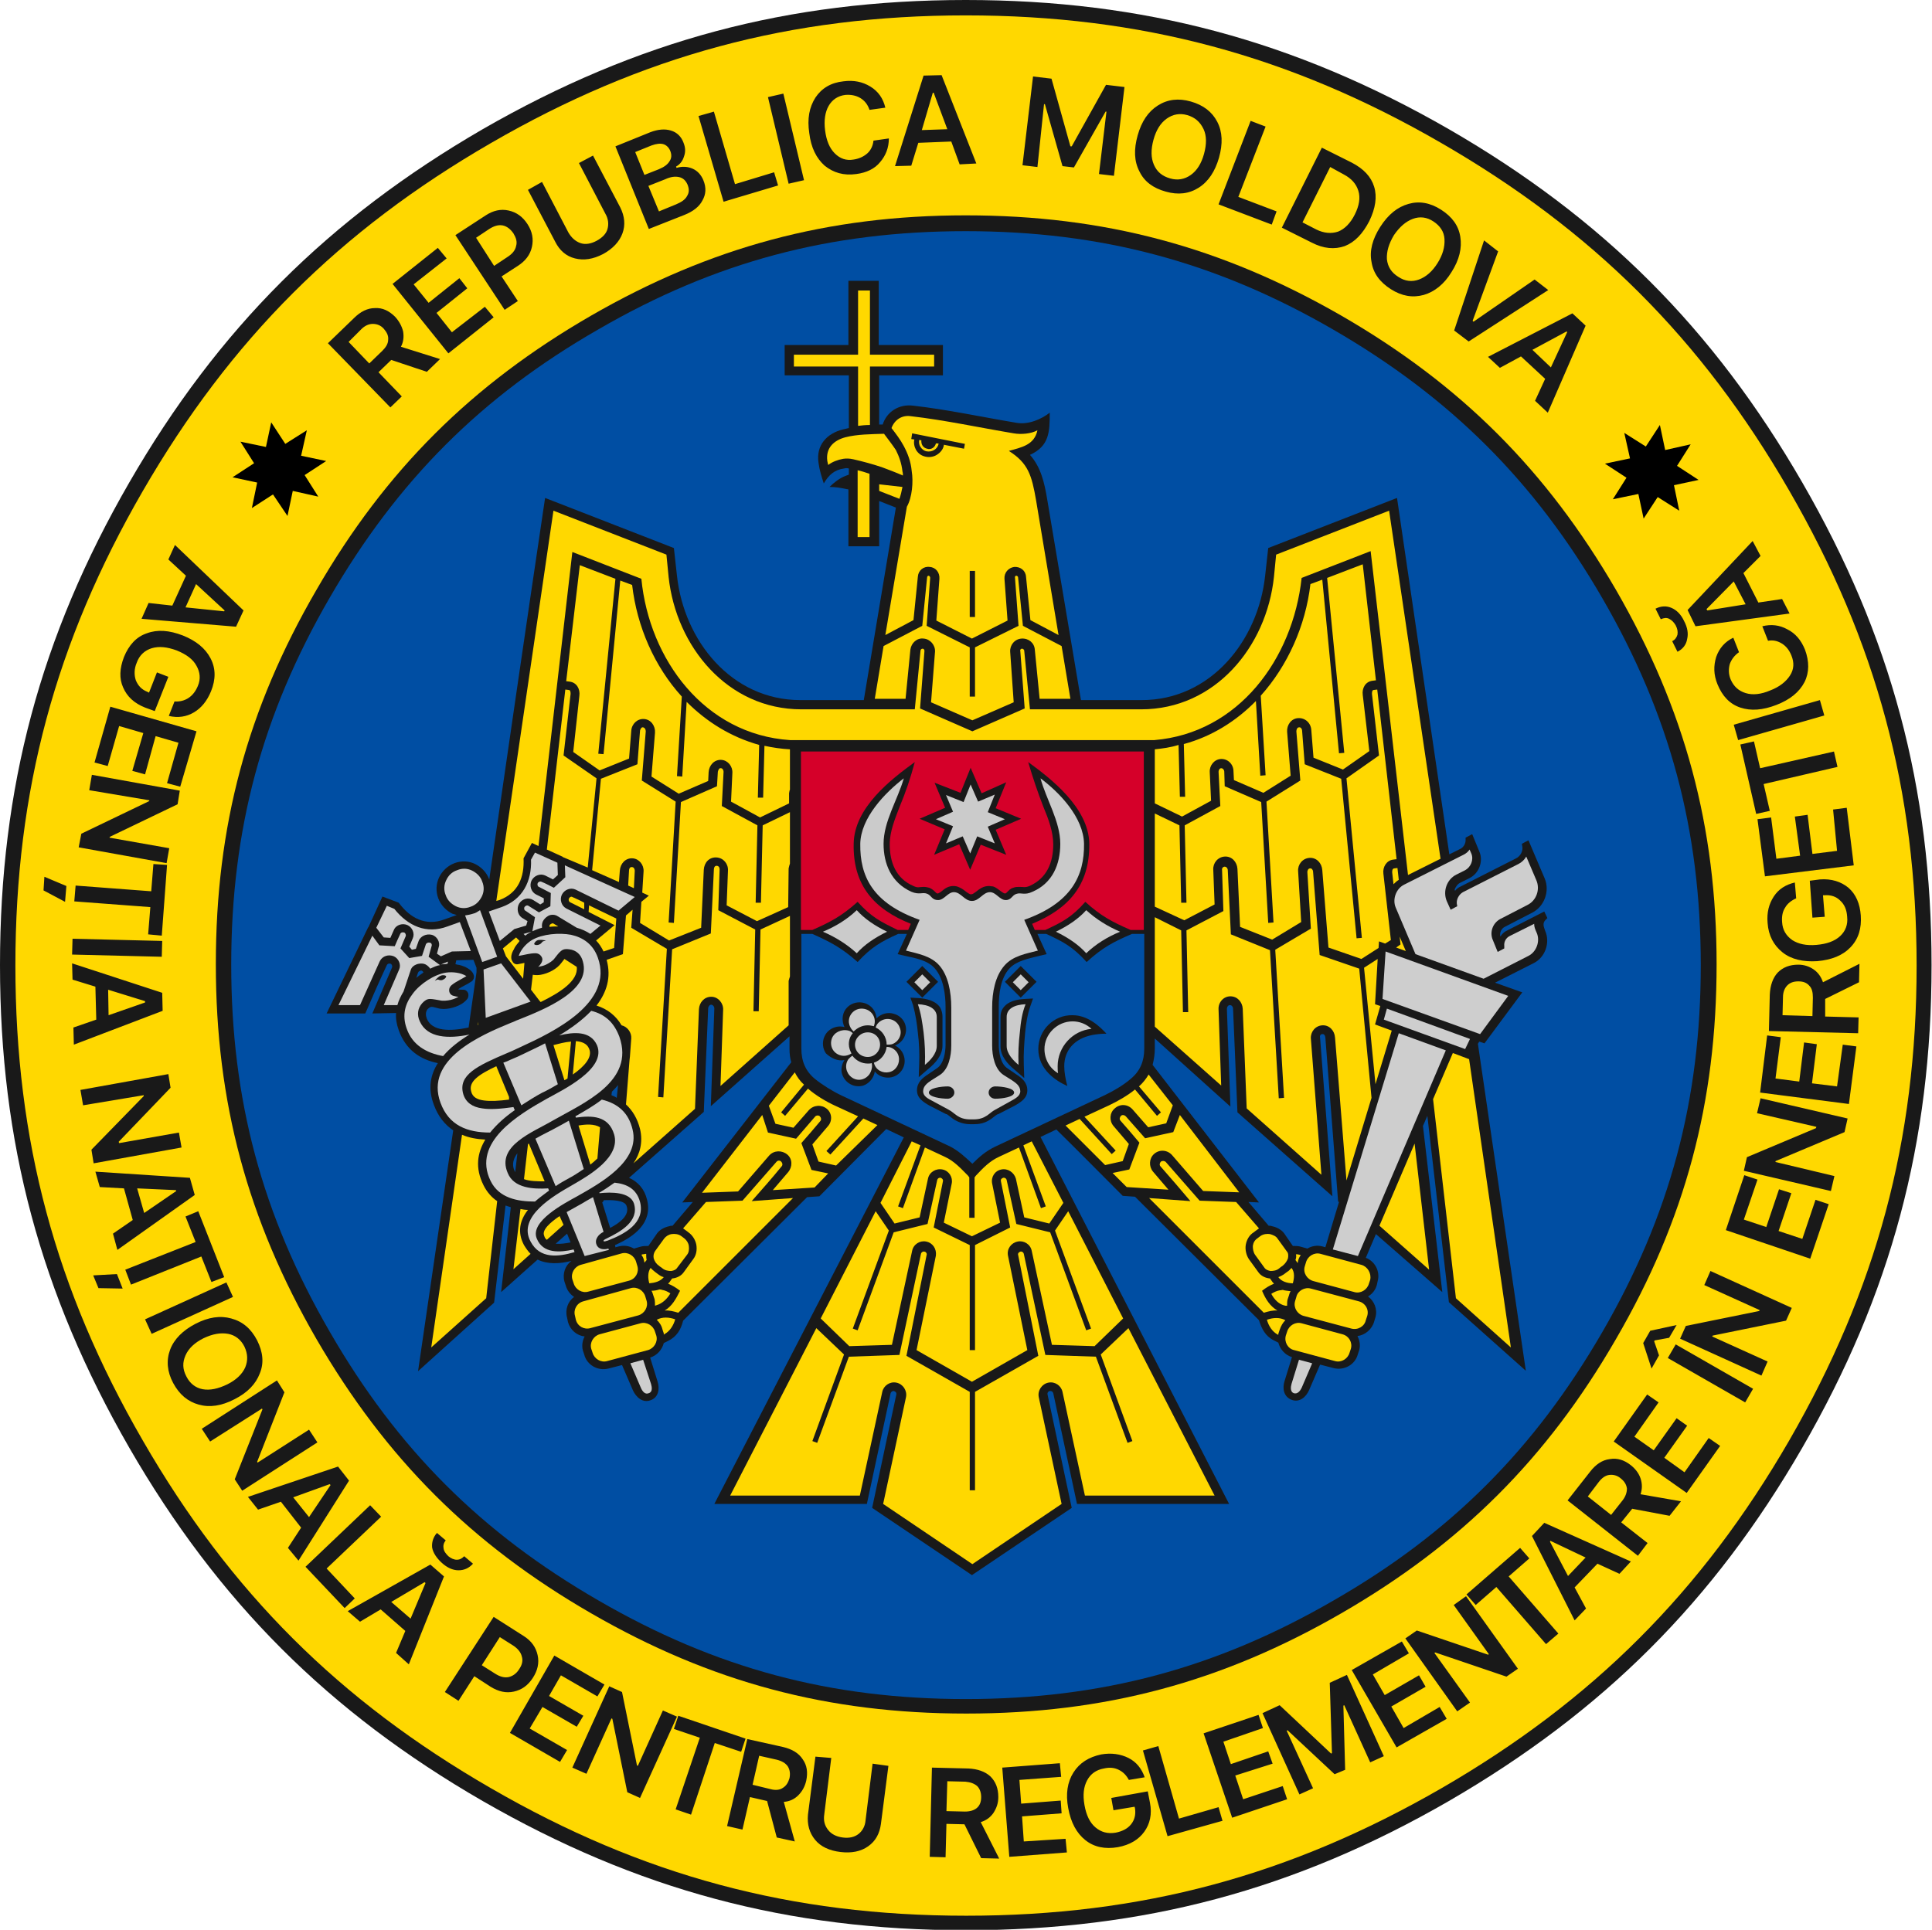
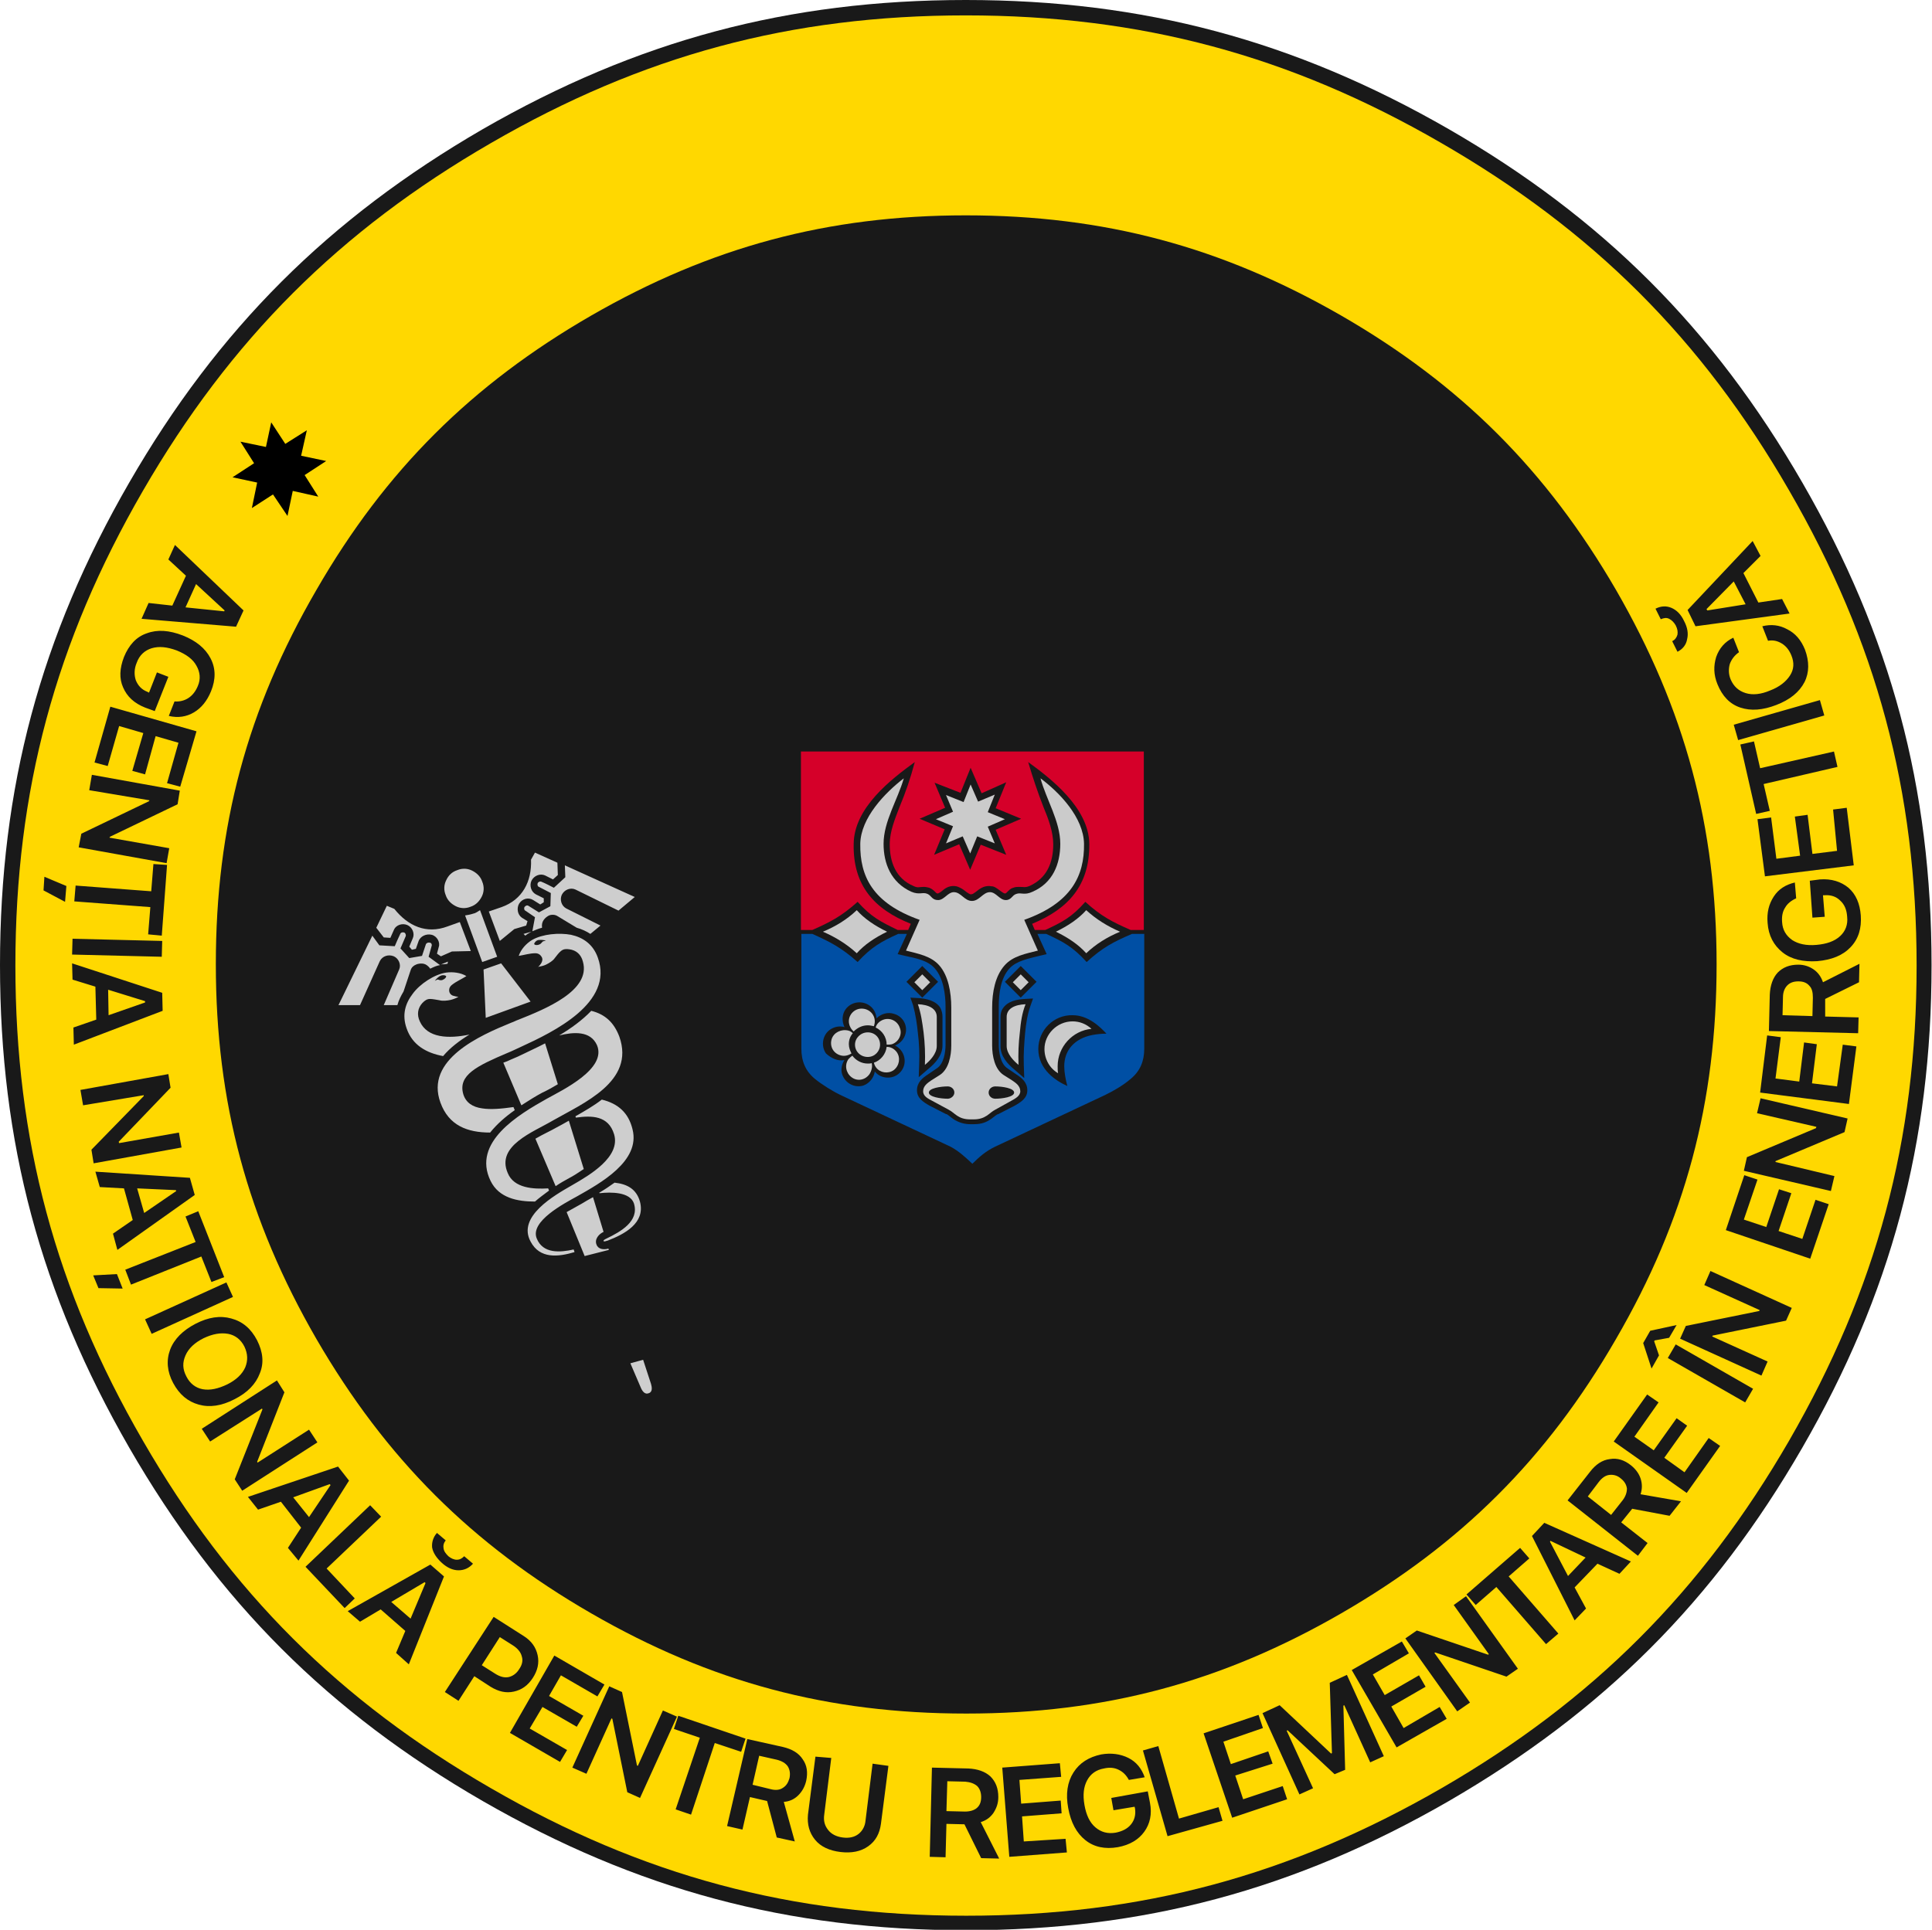
<svg xmlns="http://www.w3.org/2000/svg" version="1.1" id="Layer_1" x="0px" y="0px" viewBox="0 0 439.5 439.1" style="enable-background:new 0 0 439.5 439.1;" xml:space="preserve">
  <style type="text/css">
	.st0{fill-rule:evenodd;clip-rule:evenodd;fill:#191919;}
	.st1{fill-rule:evenodd;clip-rule:evenodd;fill:#FFD800;}
	.st2{fill-rule:evenodd;clip-rule:evenodd;fill:#004EA3;}
	.st3{fill-rule:evenodd;clip-rule:evenodd;fill:#CECECE;}
	.st4{fill-rule:evenodd;clip-rule:evenodd;fill:#CBCBCB;}
	.st5{fill-rule:evenodd;clip-rule:evenodd;fill:#D50029;}
	.st6{fill-rule:evenodd;clip-rule:evenodd;fill:#004FA4;}
	.st7{fill-rule:evenodd;clip-rule:evenodd;}
</style>
  <path class="st0" d="M219.7,0L219.7,0c40.4,0,74.8,9.2,109.9,29.4c35,20.2,60.2,45.4,80.4,80.4c20.2,35,29.4,69.4,29.4,109.8v0l0,0  c0,40.4-9.2,74.8-29.4,109.8c-20.2,35-45.4,60.1-80.4,80.4c-35,20.2-69.4,29.4-109.9,29.4c-40.5,0-74.8-9.2-109.9-29.4  c-35-20.2-60.2-45.4-80.4-80.4C9.2,294.3,0,260,0,219.6c0-40.4,9.2-74.8,29.4-109.8c20.2-35,45.4-60.1,80.4-80.4  C144.9,9.2,179.3,0,219.7,0L219.7,0L219.7,0z" />
  <path class="st1" d="M219.7,3.5L219.7,3.5c39.8,0,73.7,9.1,108.1,29c34.5,19.9,59.3,44.6,79.2,79.1c19.9,34.4,29,68.3,29,108.1l0,0  l0,0c0,39.8-9.1,73.6-29,108.1c-19.9,34.4-44.7,59.2-79.1,79.1c-34.5,19.9-68.3,29-108.1,29s-73.7-9.1-108.1-29  c-34.5-19.9-59.3-44.6-79.2-79.1c-19.9-34.4-29-68.3-29-108.1s9.1-73.6,29-108c19.9-34.4,44.7-59.2,79.1-79.1  C146.1,12.6,179.9,3.5,219.7,3.5L219.7,3.5z" />
  <path class="st0" d="M219.7,49L219.7,49C219.7,49,219.7,49,219.7,49c31.4,0,58.1,7.1,85.4,22.8c27.2,15.7,46.7,35.2,62.5,62.4  c15.7,27.2,22.9,53.9,22.9,85.2l0,0l0,0c0,31.4-7.1,58.1-22.9,85.3c-15.7,27.2-35.3,46.7-62.5,62.4c-27.2,15.7-53.9,22.8-85.3,22.8  c-31.4,0-58.1-7.1-85.3-22.8c-27.2-15.7-46.7-35.2-62.5-62.4c-15.7-27.2-22.9-53.9-22.9-85.3c0-31.4,7.1-58,22.9-85.2  c15.7-27.2,35.3-46.7,62.5-62.4C161.6,56.2,188.3,49,219.7,49L219.7,49z" />
-   <path class="st2" d="M219.7,52.6L219.7,52.6L219.7,52.6c30.8,0,57,7,83.6,22.4c26.6,15.4,45.8,34.5,61.2,61.1  c15.4,26.6,22.4,52.8,22.4,83.5l0,0l0,0c0,30.7-7,56.9-22.4,83.5c-15.4,26.6-34.5,45.8-61.2,61.1c-26.6,15.4-52.8,22.4-83.6,22.4  s-56.9-7-83.5-22.4C109.5,348.8,90.4,329.7,75,303c-15.4-26.6-22.4-52.8-22.4-83.5s7-56.9,22.4-83.5c15.4-26.6,34.5-45.8,61.2-61.1  C162.8,59.5,188.9,52.6,219.7,52.6L219.7,52.6z" />
  <path class="st0" d="M205.6,258.8l-4-1.9c-5.1,5.1-10.1,10.2-15.2,15.3l-2.8,0.2l-28.2,28.1c-0.5,2-1.4,3.6-3.4,4.6l-1,0.5  c-0.4,1.5-1.5,2.8-3.1,3.3l1.7,5.5c0.5,1.6,0.2,3.6-1.6,4.2c-1.8,0.7-3.3-0.7-4-2.2l-2.5-5.8l-3.1,0.8c-2.4,0.6-4.9-0.8-5.5-3.2  l-0.3-0.9c-0.3-1.1-0.1-2.3,0.4-3.2c-1.8-0.2-3.3-1.5-3.8-3.3l-0.2-1c-0.5-1.8,0.2-3.7,1.6-4.7c-0.9-0.6-1.6-1.5-1.9-2.6l-0.3-0.9  c-0.5-1.8,0.2-3.7,1.6-4.7c-2.7,0.7-5.5,0.8-7.7-0.3L114,294l2.2-19.3c-0.4-0.1-0.8-0.3-1.2-0.4l-2.6,22.1L95.1,312l8-54.8  c-1.9-1.3-3.4-3.1-4.4-5.8c-1.4-3.7-0.8-6.8,0.9-9.5c-4-0.8-7.3-3-8.9-7.5c-0.5-1.4-0.7-2.7-0.6-3.9l-5.4,0.1l4.5-10.5  c0.1-0.3-0.1-0.7-0.3-0.8c-0.3-0.1-0.7-0.1-0.9,0.3c-1.7,3.6-3.3,7.3-4.9,11h-8.8l9.4-19.5c0,0,0-0.1,0.1-0.1L87,204l3.7,1.4  c2.6,3.5,6.1,5.4,10.4,3.8l2.8-1c-0.3-0.1-0.7-0.2-1-0.3c-1.4-0.7-2.6-1.9-3.2-3.5c-0.6-1.6-0.5-3.3,0.2-4.8  c0.7-1.4,1.9-2.6,3.5-3.2c1.6-0.6,3.3-0.5,4.7,0.2c1.4,0.7,2.6,1.9,3.2,3.5v0c4.2-29,8.4-57.9,12.7-86.8l29.3,11.4l0.7,6.3  c1.6,14.8,12.4,28.3,28.1,28.3h14.4l7.3-43.8L200,114v10.3H193v-12.9c-0.1-0.1-0.3-0.1-0.4-0.1c-1.3-0.3-2.6-0.5-3.9-0.5  c1-1,2.3-2,3.6-2.5c0.3-0.1,0.5-0.2,0.8-0.3v-1.4c-0.4-0.1-0.7-0.1-1.1,0c-2.2,0.3-3.5,1.5-4.6,3.4c-0.5-1.5-1-3.1-1.2-4.7  c-0.6-4,1.9-6.7,5.6-7.6c0.4-0.1,0.9-0.2,1.3-0.3V85.4h-14.6v-6.9H193V63.9h6.9v14.6h14.6v6.9H200v11.2c0.3,0,0.6,0,0.8,0  c0.9-2.9,3.7-4.7,6.9-4.3c7.9,0.9,15.7,2.6,23.5,3.9c2.7,0.5,5.7-0.8,7.6-2.3c0,4.4-0.1,7.6-4.5,9.6c2.5,2.8,3.3,6.4,3.9,10  l7.7,45.8h13.8c15.7,0,26.5-13.5,28.1-28.3l0.7-6.3l29.3-11.4c4,27.1,7.9,54.1,11.9,81.1l2.6-1.3c0.7-0.4,1.1-1.2,1.1-1.9l0-0.6  l1.5-0.8l1.6,3.9c1,2.2,0,5-2.2,6.1l-2,1c-0.7,0.3-1.1,0.9-1.4,1.6l0.1,0.3c0.3-0.4,0.8-0.8,1.3-1l12.6-6.4c1-0.5,1.6-1.7,1.4-2.7  l-0.1-0.6l1.5-0.8l3.7,8.7c1.2,2.9-0.1,6.4-2.9,7.8l-6.2,3.2c-0.8,0.4-1.2,1.4-1,2.2c0.4-0.6,0.9-1.1,1.6-1.4l8.4-4.3l0.7,1.5  l-0.4,0.4c-0.8,0.8-0.4,1.6-0.1,2.5c1.2,2.7,0,6.1-2.7,7.4l-8.7,4.4l6.2,2.2l-8.6,11.6l-1.2-0.4l-0.3,0.5l10.9,74.4l-17.5-15.6  l-4.9-42.4l-1,2.3l4.4,37.8L313,280.8l-2.3,5.4c2.1,0.8,3.3,3.1,2.7,5.3l-0.2,0.9c-0.3,1.1-1,2-2,2.6c1.4,1,2.2,2.9,1.7,4.7l-0.3,1  c-0.5,1.8-2.1,3.1-3.8,3.3c0.5,1,0.7,2.1,0.4,3.2l-0.3,0.9c-0.6,2.4-3.1,3.8-5.5,3.2l-3.1-0.8l-2.5,5.8c-0.7,1.6-2.2,2.9-4,2.2  c-1.8-0.7-2.1-2.6-1.6-4.2l1.7-5.5c-1.6-0.5-2.7-1.8-3.1-3.3l-1-0.5c-2-1-2.8-2.7-3.4-4.6l-28.2-28.1l-2.8-0.2  c-5-5-10-10.1-15.1-15.1l-3.6,1.7l42.9,83.5l-34.6,0l-5.4-25.2c-0.1-0.3-0.3-0.5-0.7-0.5c-0.4,0-0.7,0.4-0.6,0.8l5.5,25.8  l-22.7,15.3l-22.7-15.3l5.5-25.8c0.1-0.4-0.2-0.7-0.6-0.8c-0.3,0-0.6,0.2-0.7,0.5l-5.4,25.2l-34.7,0L205.6,258.8L205.6,258.8z   M205.6,258.8L205.6,258.8L205.6,258.8z M126.4,283c1.1,0.1,2.3-0.1,3.4-0.3l-0.8-2L126.4,283L126.4,283z M126.4,283L126.4,283  L126.4,283z M138.8,279.4c2.1-1.1,4.6-2.9,3.7-5.1c-0.5-1.2-3.3-1.3-5.2-1.2l0,0.2l-0.3,0.3L138.8,279.4L138.8,279.4z M138.8,279.4  L138.8,279.4L138.8,279.4z M180,241.7c-0.3-1-0.4-2-0.4-3.1v-2.8l-17.9,15.9l0.8-22.2c0-0.4-0.2-0.8-0.7-0.9c-0.4,0-0.7,0.5-0.7,0.8  l-1,23.6l-17,15c2,0.9,3.5,2.5,4.1,5c1.3,5.2-2.9,8.4-7.3,10.3l0.1,0.5l0.8-0.2c1.2-0.3,2.4-0.1,3.4,0.5l1.4-0.4  c0.6-0.2,1.3-0.2,1.9-0.2l2-2.9c0.6-0.8,1.7-1.4,2.8-1.6c0.2-0.1,0.5-0.1,0.7-0.1l4.6-5.4l-2.4,0.1L180,241.7L180,241.7z M180,241.7  L180,241.7L180,241.7z M262.7,236.3v2.3c0,1.3-0.2,2.5-0.5,3.7l24.2,31.3l-2.4-0.1l4.6,5.4c0.3,0,0.5,0,0.7,0.1  c1.1,0.2,2.2,0.8,2.8,1.6l2,2.9c0.7,0,1.3,0,1.9,0.2l1.4,0.4c1-0.6,2.2-0.8,3.4-0.5l0.7,0.2l3.1-10.3l-0.2-0.1l-2.9-37.3  c0-0.4-0.3-0.9-0.7-0.8c-0.5,0-0.6,0.5-0.5,0.9l2.8,36l-21.6-19.1l-1-23.6c0-0.4-0.3-0.8-0.7-0.8c-0.5,0-0.7,0.5-0.7,0.9l0.8,22.2  L262.7,236.3L262.7,236.3z M262.7,236.3L262.7,236.3L262.7,236.3z M140.6,246.9c-0.4,0.5-0.9,1-1.4,1.5l-0.1,0.8  c0.4,0.2,0.8,0.3,1.2,0.6L140.6,246.9L140.6,246.9z M140.6,246.9L140.6,246.9L140.6,246.9z M94.7,222.5c0.5-0.4,1-0.8,1.6-1.2  c0,0,0,0,0-0.1c-0.1-0.1-0.2-0.3-0.3-0.3c-0.1-0.1-0.4-0.1-0.6,0.1c-0.1,0-0.2,0.1-0.3,0.3L94.7,222.5L94.7,222.5z M94.7,222.5  L94.7,222.5L94.7,222.5z M103.6,219.4c0.2,0,0.3,0.1,0.5,0.1c0.7,0.1,1.2,0.3,1.7,0.5c0.8,0.4,1.8,1,2,2c0.1,0.5-0.1,1-0.5,1.3  c-1,0.7-2.1,1.1-3.1,1.8c0.4,0.1,0.8,0.1,1.2,0.1c0.5,0,0.9,0.3,1.1,0.8c0.1,0.4,0.1,0.9-0.2,1.3c-0.4,0.5-0.9,0.9-1.4,1.2  c-1.4,0.8-3.7,1.4-5.3,0.9c-0.5-0.1-1-0.3-1.4-0.3c-0.4,0-0.7,0.3-1,0.6c-0.4,0.6-0.4,1.3-0.1,2.1c1.2,2.9,5.3,2.9,9.5,2l1.8-12.6  l0-1l-0.7-1.8l-3.9,0.1L103.6,219.4L103.6,219.4z M103.6,219.4L103.6,219.4L103.6,219.4z M117.7,262.4c-0.9,1.2-1.3,2.5-0.7,3.9  c0.1,0.1,0.1,0.3,0.2,0.4L117.7,262.4L117.7,262.4z" />
-   <path class="st1" d="M123.9,268.8l-3.6-8.6c-0.1,0.1-0.2,0.1-0.2,0.2l-0.9,7.9C120.5,268.8,122.4,268.8,123.9,268.8L123.9,268.8z   M123.9,268.8L123.9,268.8L123.9,268.8z M131.6,256.1l2.7,8.9c0.6-0.5,1.1-0.9,1.6-1.4l0.6-7.1C135.2,255.7,133.3,255.8,131.6,256.1  L131.6,256.1z M131.6,256.1L131.6,256.1L131.6,256.1z M115.8,249.6l-2.9-7c-4,1.9-6.4,3.5-5.7,5.8c0.3,1.2,1.3,1.8,2.9,2  c1.5,0.2,3.4,0.1,5.7-0.2L115.8,249.6L115.8,249.6z M115.8,249.6L115.8,249.6L115.8,249.6z M130.3,244.5c2.6-1.8,4.6-4,3.7-5.9  c-0.5-1.2-1.7-1.6-3-1.7L130.3,244.5L130.3,244.5z M130.3,244.5L130.3,244.5L130.3,244.5z M125.9,237.8l2.5,8  c0.2-0.1,0.5-0.3,0.7-0.4l0.8-8.4C128.5,237.1,127.1,237.5,125.9,237.8L125.9,237.8z M125.9,237.8L125.9,237.8L125.9,237.8z   M127.3,276.7c-2.2,1.5-4.1,3.2-3.5,4.5c0.1,0.4,0.3,0.7,0.6,0.9l3.8-3.4L127.3,276.7L127.3,276.7z M127.3,276.7L127.3,276.7  L127.3,276.7z M125,210.9c0.7-0.1,1.3-0.1,2-0.1l-1-0.6c-0.1-0.1-0.3-0.1-0.4-0.1c-0.2,0.1-0.4,0.2-0.5,0.3  C125,210.5,125,210.6,125,210.9C125,210.8,125,210.9,125,210.9L125,210.9z M125,210.9L125,210.9L125,210.9z M119.3,219.1  c-0.5,0.1-1,0.2-1.5,0.3c-0.5,0.1-1-0.2-1.2-0.6c-0.6-0.8-0.2-2,0.3-2.8c0.2-0.5,0.5-0.9,1-1.5c0.1-0.1,0.2-0.3,0.3-0.4l-0.8-0.8  l-3,2.5l0.7,1.8l3.9,5.1L119.3,219.1L119.3,219.1z M119.3,219.1L119.3,219.1L119.3,219.1z M123,228c4.3-2.1,8.6-4.8,8.2-8l-2.8-1.8  c-0.2,0.3-0.5,0.6-0.7,0.9c-1,1.4-3,2.4-4.7,2.7c-0.6,0.1-1.2,0.1-1.8,0h0l-0.4,3.4l2,2.6c0,0,0,0,0.1,0.1L123,228L123,228z   M123,228L123,228L123,228z M108.7,233.2l0.1,0l0-0.7L108.7,233.2L108.7,233.2z M108.7,233.2L108.7,233.2L108.7,233.2z M156.3,285.5  c0.4-0.5,0.5-1.2,0.4-2c-0.1-0.7-0.5-1.3-1-1.7c-0.1-0.1-0.8-0.6-0.8-0.6c-0.6-0.4-1.4-0.5-2.1-0.4c-0.7,0.1-1.3,0.5-1.7,1l-2.1,2.9  c-0.3,0.5-0.4,1-0.3,1.6c0.2,0.7,0.6,1.3,1.2,1.7c0.2,0.2,0.6,0.4,0.8,0.6c0.6,0.5,1.4,0.6,2,0.6c0.6-0.1,1.1-0.3,1.4-0.8  L156.3,285.5L156.3,285.5z M156.3,285.5L156.3,285.5L156.3,285.5z M147.1,286.7c-0.1-0.5-0.1-0.9-0.1-1.4c-0.3,0-0.5,0.1-0.8,0.1  l-0.3,0.1c0.3,0.4,0.5,0.8,0.6,1.3l0.1,0.5L147.1,286.7L147.1,286.7z M147.1,286.7L147.1,286.7L147.1,286.7z M151,290.6  c-0.4-0.1-0.8-0.3-1.2-0.6c-0.3-0.2-0.5-0.4-0.8-0.6c-0.4-0.3-0.7-0.6-1-0.9c-0.7,1-0.6,2.4-0.3,3.5  C148.9,291.9,150.2,291.6,151,290.6L151,290.6z M151,290.6L151,290.6L151,290.6z M149,297.1l0.3-0.1c1.4-0.4,2.5-1.5,3.2-2.7  c-0.6-0.4-1.2-0.7-1.9-0.8c-0.2-0.1-0.4-0.1-0.6-0.1c-0.6,0.2-1.2,0.3-1.8,0.3c0.2,0.3,0.3,0.7,0.4,1l0.3,0.9  C149,296.1,149,296.6,149,297.1L149,297.1z M149,297.1L149,297.1L149,297.1z M132.7,296.1c-1.5,0.4-2.3,1.9-1.9,3.3l0.2,0.9  c0.4,1.5,1.9,2.3,3.3,1.9l10.9-2.9c1.4-0.4,2.3-1.9,1.9-3.3l-0.3-1c-0.4-1.4-1.9-2.3-3.3-1.9L132.7,296.1L132.7,296.1z M132.7,296.1  L132.7,296.1L132.7,296.1z M151,303.7l0.1-0.1c1.3-0.7,2.1-2,2.5-3.4c-1.4-0.5-2.9-0.6-4.2,0.1h0c0.6,0.6,1.1,1.3,1.3,2.2l0.3,0.9  C151,303.6,151,303.7,151,303.7L151,303.7z M151,303.7L151,303.7L151,303.7z M136.4,303.6c-1.4,0.4-2.3,1.9-1.9,3.3l0.3,0.9  c0.4,1.4,1.9,2.3,3.3,1.9l9.3-2.5c1.4-0.4,2.3-1.9,1.9-3.3L149,303c-0.4-1.4-1.9-2.3-3.3-1.9L136.4,303.6L136.4,303.6z M136.4,303.6  L136.4,303.6L136.4,303.6z M132.9,205.4c-0.9-0.5-1.8-0.9-2.7-1.3c-0.3-0.2-0.7,0.1-0.8,0.4c-0.1,0.2,0,0.7,0.3,0.8l3.2,1.6  L132.9,205.4L132.9,205.4z M132.9,205.4L132.9,205.4L132.9,205.4z M140.2,209c-2.1-1-4.1-2-6.2-3l-0.1,1.5l5.9,3l-4.2,3.5  c0.7,0.7,1.2,1.5,1.7,2.5l2.4-0.8L140.2,209L140.2,209z M140.2,209L140.2,209L140.2,209z M142.9,201.5l1.3,0.6l0.2-4  c0-0.3-0.2-0.8-0.6-0.8c-0.5-0.1-0.7,0.4-0.7,0.7L142.9,201.5L142.9,201.5z M142.9,201.5L142.9,201.5L142.9,201.5z M113.1,273.3  c-1.2-0.8-2.3-2-3.1-3.6c-2-4-1.4-7.4,0.4-10.4c-1.9-0.1-3.7-0.4-5.3-1.1l-7,48.4l12.5-11.2L113.1,273.3L113.1,273.3z M113.1,273.3  L113.1,273.3L113.1,273.3z M120.7,285.3c-0.6-0.6-1-1.2-1.5-2c-1.6-3-0.9-5.7,0.9-8c-0.6,0-1.2-0.1-1.7-0.2l-1.6,13.7L120.7,285.3  L120.7,285.3z M120.7,285.3L120.7,285.3L120.7,285.3z M180.4,272.6l-9.4,0.7c2.3-2.6,4.6-5.2,6.8-7.9c0.3-0.3,0.2-0.8-0.1-1.1  c-0.3-0.3-0.8-0.3-1.1,0.1l-7.7,8.8l-8.3,0.3l-5.2,6c0.1,0.1,0.3,0.2,0.4,0.3c0,0,0.7,0.5,0.8,0.6c1,0.7,1.6,1.8,1.8,2.8  c0.2,1.2,0,2.4-0.7,3.3l-2.1,2.9c-0.6,0.9-1.6,1.4-2.7,1.5l0,0l-0.5,0.7c-0.1,0.2-0.3,0.3-0.4,0.5c1,0.4,1.8,0.9,2.7,1.6  c-0.9,1.8-1.8,3.5-3.5,4.5c1-0.1,2.1,0.2,3.1,0.5L180.4,272.6L180.4,272.6z M180.4,272.6L180.4,272.6L180.4,272.6z M173.4,253.7  l-13.7,17.7l8.2-0.3l7.1-8.2c1.1-1.2,2.9-1.2,4.1-0.2c1.2,1,1.2,2.8,0.2,4l-3.5,4.1l9.5-0.6l3.1-3.2l-3.8-0.8l-2.3-6.1  c1.4-1.6,2.9-3.3,4.3-5c0.3-0.3,0.2-0.8-0.1-1.1c-0.3-0.3-0.9-0.2-1.1,0.1l-4.3,5l-6.4-1.4L173.4,253.7L173.4,253.7z M173.4,253.7  L173.4,253.7L173.4,253.7z M132.1,287.8c-1.4,0.4-2.3,1.9-1.9,3.3l0.3,0.9c0.4,1.4,1.9,2.3,3.3,1.9l9.3-2.5c1.5-0.4,2.3-1.9,1.9-3.3  l-0.3-1c-0.4-1.4-1.9-2.3-3.3-1.9L132.1,287.8L132.1,287.8z M132.1,287.8L132.1,287.8L132.1,287.8z M133.7,197.4l2-20.3l-7.5-5.2  l1.6-14c0-0.3,0-0.9-0.4-0.9l-0.8-0.1l-4.2,36.4l3.5,1.6c0,0,0.1,0,0.1,0.1L133.7,197.4L133.7,197.4z M133.7,197.4L133.7,197.4  L133.7,197.4z M285.5,285.5l2.1,2.9c0.3,0.5,0.9,0.7,1.4,0.8c0.7,0,1.4-0.1,2-0.6c0.2-0.2,0.5-0.4,0.8-0.6c0.6-0.5,1-1.1,1.2-1.7  c0.1-0.6,0.1-1.2-0.3-1.6l-2.1-2.9c-0.3-0.5-1-0.8-1.7-1c-0.7-0.1-1.5,0-2.1,0.4c0,0-0.7,0.5-0.8,0.6c-0.6,0.4-0.9,1-1,1.7  C285,284.2,285.1,284.9,285.5,285.5L285.5,285.5z M285.5,285.5L285.5,285.5L285.5,285.5z M294.7,286.7l0.5,0.7l0.1-0.5  c0.1-0.5,0.3-0.9,0.6-1.3l-0.3-0.1c-0.3-0.1-0.5-0.1-0.8-0.1C294.9,285.7,294.9,286.2,294.7,286.7L294.7,286.7z M294.7,286.7  L294.7,286.7L294.7,286.7z M290.8,290.6c0.7,1,2.1,1.4,3.3,1.4c0.3-1.1,0.5-2.5-0.3-3.5c-0.3,0.3-0.6,0.7-1,0.9  c-0.3,0.2-0.5,0.4-0.8,0.6C291.7,290.2,291.3,290.4,290.8,290.6L290.8,290.6z M290.8,290.6L290.8,290.6L290.8,290.6z M292.8,297.1  c0-0.5,0-1,0.1-1.4l0.3-0.9c0.1-0.4,0.2-0.7,0.4-1c-0.6-0.1-1.2-0.1-1.8-0.3c-0.2,0-0.4,0.1-0.7,0.1c-0.6,0.1-1.3,0.4-1.9,0.8  c0.7,1.3,1.7,2.4,3.2,2.7L292.8,297.1L292.8,297.1z M292.8,297.1L292.8,297.1L292.8,297.1z M309.1,296.1l-10.9-2.9  c-1.4-0.4-3,0.5-3.3,1.9l-0.3,1c-0.4,1.4,0.5,2.9,1.9,3.3l10.9,2.9c1.5,0.4,3-0.5,3.3-1.9l0.3-0.9  C311.5,298,310.6,296.5,309.1,296.1L309.1,296.1z M309.1,296.1L309.1,296.1L309.1,296.1z M290.8,303.7c0-0.1,0-0.1,0-0.2l0.3-0.9  c0.3-0.9,0.7-1.6,1.3-2.2h0c-1.3-0.7-2.8-0.6-4.2-0.1c0.4,1.4,1.2,2.7,2.5,3.4L290.8,303.7L290.8,303.7z M290.8,303.7L290.8,303.7  L290.8,303.7z M305.4,303.6l-9.3-2.5c-1.4-0.4-2.9,0.5-3.3,1.9l-0.3,0.9c-0.4,1.5,0.5,3,1.9,3.3l9.3,2.5c1.4,0.4,2.9-0.5,3.3-1.9  l0.3-0.9C307.7,305.5,306.9,304,305.4,303.6L305.4,303.6z M305.4,303.6L305.4,303.6L305.4,303.6z M261.4,272.6l26.1,26.1  c1-0.3,2.1-0.6,3.1-0.5c-1.7-1-2.7-2.6-3.5-4.5c0.9-0.7,1.7-1.2,2.7-1.6c-0.1-0.2-0.3-0.3-0.4-0.5l-0.5-0.7l0,0  c-1.1-0.1-2.1-0.6-2.7-1.5l-2.1-2.9c-0.6-0.9-0.9-2.2-0.7-3.3c0.2-1.1,0.8-2.2,1.8-2.8c0.1-0.1,0.8-0.6,0.8-0.6  c0.1-0.1,0.3-0.2,0.4-0.3l-5.2-6l-8.3-0.3l-7.7-8.8c-0.3-0.3-0.8-0.3-1.1-0.1c-0.3,0.3-0.4,0.8-0.1,1.1c2.3,2.6,4.6,5.3,6.8,7.9  L261.4,272.6L261.4,272.6z M261.4,272.6L261.4,272.6L261.4,272.6z M268.4,253.7l-1.5,3.9l-6.4,1.4l-4.4-5c-0.3-0.3-0.8-0.4-1.1-0.1  c-0.3,0.3-0.4,0.8-0.1,1.1c1.4,1.6,2.9,3.3,4.3,5l-2.3,6.1l-3.8,0.8l3.2,3.2l9.5,0.6l-3.5-4.1c-1-1.2-0.9-3,0.2-4  c1.2-1.1,3-1,4.1,0.2l7.1,8.2l8.2,0.3L268.4,253.7L268.4,253.7z M268.4,253.7L268.4,253.7L268.4,253.7z M321.8,260.2l-8,18.7  l11.3,10L321.8,260.2L321.8,260.2z M321.8,260.2L321.8,260.2L321.8,260.2z M334.2,241l-3.7-1.4l-4.5,10.5l5.2,45.3l12.5,11.2  L334.2,241L334.2,241z M334.2,241L334.2,241L334.2,241z M313.4,218.2l-3.1,2l2.6,26.5l3.7-12.2l-3.8-1.4l1.2-4.2l-1.2-0.4  L313.4,218.2L313.4,218.2z M313.4,218.2L313.4,218.2L313.4,218.2z M318.4,213.1l0.2,1.8l-1,0.7l2.2,0.8L318.4,213.1L318.4,213.1z   M318.4,213.1L318.4,213.1L318.4,213.1z M318.2,200.2l-0.3-2.7l-0.8,0.1c-0.4,0.1-0.4,0.6-0.4,0.9l0.3,2.7  C317.4,200.8,317.7,200.5,318.2,200.2L318.2,200.2z M318.2,200.2L318.2,200.2L318.2,200.2z M309.7,287.8l-9.3-2.5  c-1.4-0.4-2.9,0.5-3.3,1.9l-0.3,1c-0.4,1.4,0.5,2.9,2,3.3l9.3,2.5c1.4,0.4,2.9-0.5,3.3-1.9l0.3-0.9  C312,289.7,311.1,288.2,309.7,287.8L309.7,287.8z M309.7,287.8L309.7,287.8L309.7,287.8z M221.8,283.3v23.9h-1.2v-23.9l-8.2-4  l2.1-10.5c0.1-0.4-0.2-0.7-0.5-0.8c-0.3-0.1-0.7,0.1-0.8,0.5l-2.2,10l-7.7,1.9l-8.2,22.3l-1.1-0.4l8.2-22.3l-3-4.4l-12.5,24.4  l6.5,6.3l9.7-0.3l4.6-21.4c0.3-1.5,1.8-2.4,3.2-2.1c1.5,0.3,2.4,1.7,2.2,3.2l-4.4,21.5l12.6,7.2l12.6-7.2l-4.4-21.5  c-0.3-1.5,0.7-2.9,2.2-3.2c1.4-0.3,2.9,0.6,3.2,2.1l4.6,21.4l9.7,0.3l6.5-6.3l-12.5-24.4l-3,4.4l8.2,22.3l-1.1,0.4l-8.2-22.3  l-7.7-1.9l-2.2-10c-0.1-0.4-0.5-0.6-0.8-0.5c-0.3,0.1-0.6,0.3-0.5,0.8l2.1,10.5L221.8,283.3L221.8,283.3z M221.8,283.3L221.8,283.3  L221.8,283.3z M221.2,355.9l20.3-13.7l-5.2-24.3c-0.3-1.5,0.7-3,2.2-3.3c1.5-0.3,2.9,0.7,3.2,2.1l5.1,23.6l29.5,0l-19.6-38.1l-6.3,6  l7.2,19.7l-1.1,0.4l-7.2-19.6l-11.5-0.4l-4.9-23c-0.1-0.4-0.5-0.6-0.8-0.5c-0.3,0.1-0.6,0.4-0.5,0.7l4.6,23l-14.4,8.2v22.4h-1.2  v-22.4l-14.4-8.2l4.6-23c0.1-0.3-0.2-0.7-0.5-0.7c-0.3-0.1-0.7,0.1-0.8,0.5l-4.9,23l-11.5,0.4l-7.2,19.6l-1.1-0.4l7.2-19.7l-6.3-6  l-19.6,38.1l29.5,0l5.1-23.6c0.3-1.4,1.7-2.4,3.2-2.1c1.5,0.3,2.5,1.8,2.2,3.3l-5.2,24.3L221.2,355.9L221.2,355.9z M221.2,355.9  L221.2,355.9L221.2,355.9z M195.1,107v15.2h2.7v-14.4C196.9,107.5,196,107.2,195.1,107L195.1,107z M195.1,107L195.1,107L195.1,107z   M197.9,96.7V83.4h14.6v-2.7h-14.6V66.1h-2.7v14.6h-14.6v2.7h14.6v13.5C196,96.8,196.9,96.7,197.9,96.7L197.9,96.7z M197.9,96.7  L197.9,96.7L197.9,96.7z M221.8,147.3v11.2h-1.2v-11.2l-9.8-4.9l0.8-10.9c0-0.2-0.1-0.4-0.3-0.5c-0.2,0-0.4,0.1-0.4,0.4l-1.1,11  l-8.8,4.6l-2,12h7l1.1-11.2c0.2-1.5,1.5-2.7,3-2.5c1.5,0.1,2.7,1.5,2.6,3l-0.9,11.5l9.4,4.1l9.4-4.1l-0.8-11.5c-0.1-1.5,1-2.9,2.6-3  c1.6-0.1,2.9,1,3,2.5l1.1,11.2h7l-2-12l-8.8-4.6l-1.1-11c0-0.2-0.2-0.4-0.4-0.4c-0.2,0-0.4,0.2-0.3,0.5l0.8,10.9L221.8,147.3  L221.8,147.3z M221.8,147.3L221.8,147.3L221.8,147.3z M221.8,129.9v10.5h-1.2v-10.5H221.8L221.8,129.9z M221.8,129.9L221.8,129.9  L221.8,129.9z M206.3,115.3l-4.9,29.2l6.4-3.4l1-9.9c0.1-1.4,1.3-2.4,2.7-2.2c1.4,0.1,2.3,1.3,2.2,2.7l-0.7,9.5l8.1,4.1l8.1-4.1  l-0.7-9.5c-0.1-1.4,0.9-2.5,2.2-2.7c1.4-0.1,2.6,0.8,2.7,2.2l1,9.9l6.4,3.4l-5.1-30.6c-1-5.8-1.8-8.5-6.2-11.3  c2.8-0.8,5.8-1.3,6.5-4.7c-1.4,0.8-3.7,1-5.4,0.7c-7.8-1.3-15.6-3-23.4-3.9c-2-0.3-3.7,0.8-4.4,2.7c1,1.3,2,2.6,2.8,4.1  c0.9,1.7,1.6,3.5,1.8,5.7C207.8,109.6,207.5,113.2,206.3,115.3L206.3,115.3z M206.3,115.3L206.3,115.3L206.3,115.3z M201.1,98.7  c-2.9,0.1-6.1,0.1-8.8,0.8c-2.6,0.7-4.5,2.4-4.1,5.4c0.1,0.3,0.1,0.6,0.2,0.9c0.9-0.7,2.2-1.2,3.4-1.4c0.7-0.1,1.4-0.1,2.3,0.1  c2.2,0.5,4.4,1.1,6.5,1.8c1.6,0.6,3.2,1.2,4.8,1.9c0-0.3,0-0.6-0.1-0.9c-0.2-1.9-0.8-3.5-1.5-4.9C203,101.2,202,99.9,201.1,98.7  L201.1,98.7z M201.1,98.7L201.1,98.7L201.1,98.7z M200,110.2v1.5l4.6,1.8c0.3-0.8,0.5-1.7,0.7-2.7  C203.5,110.6,201.7,110.4,200,110.2L200,110.2z M200,110.2L200,110.2L200,110.2z M212.9,100.9L212.9,100.9c-0.2,0.9-1.1,1.5-2,1.2  c-0.9-0.2-1.4-1-1.3-1.9l-0.5-0.1c-0.1,0.6,0,1.2,0.3,1.6c0.3,0.5,0.8,0.9,1.4,1c0.6,0.1,1.2,0,1.7-0.3c0.5-0.3,0.9-0.8,1-1.4  c0-0.1,0-0.1,0-0.1L212.9,100.9L212.9,100.9z M212.9,100.9L212.9,100.9L212.9,100.9z M207.5,98.6l12,2.4l-0.2,1.1l-4.6-0.9  c0,0.1,0,0.1,0,0.2c-0.2,0.9-0.8,1.6-1.6,2.1c-0.8,0.5-1.8,0.6-2.6,0.4c-0.9-0.2-1.6-0.7-2.1-1.5c-0.4-0.7-0.6-1.6-0.4-2.4l-0.7-0.1  L207.5,98.6L207.5,98.6z M207.5,98.6L207.5,98.6L207.5,98.6z M261.3,244.5c-0.6,1-1.3,1.9-2.2,2.7l5,5.9l-0.9,0.8l-5-6  c-1.7,1.4-4,2.7-5.9,3.6l-5.6,2.6l7.1,7.7l-0.9,0.8l-7.3-8l-3.2,1.5l9,9l4-0.9l1.4-3.9l-3.5-4.1c-1-1.2-0.9-3,0.3-4  c1.2-1.1,3-1,4.1,0.3l3.5,4l4.1-0.9l1.5-4.1L261.3,244.5L261.3,244.5z M261.3,244.5L261.3,244.5L261.3,244.5z M262.7,208.7v24.9  l15.1,13.4l-0.6-17.3c-0.1-1.6,1.1-3,2.7-3c1.6,0,2.7,1.3,2.8,2.8l0.9,22.7l17,15.1l-2.4-31c-0.1-1.5,1-2.9,2.6-3  c1.6-0.1,2.8,1.2,2.9,2.8l2.6,32.5l5.7-18.8l-2.8-29.4l-9-3.1l-1.5-19c0-0.3-0.3-0.8-0.7-0.7c-0.4,0-0.6,0.5-0.6,0.8l0.8,12.9  l-8.1,4.8l2,33.7l-1.2,0.1l-2-33.7l-8.9-3.6l-0.7-14.6c0-0.4-0.3-0.8-0.7-0.8c-0.4,0-0.7,0.4-0.6,0.8l0.3,9.3l-8.4,4.4l0.4,18.6  l-1.2,0l-0.4-18.6L262.7,208.7L262.7,208.7z M262.7,208.7L262.7,208.7L262.7,208.7z M262.7,185.1v21.2l6.7,3.1l6.9-3.6l-0.3-7.9  c-0.1-1.5,1-2.9,2.6-3c1.6-0.1,2.8,1.2,2.9,2.8l0.6,13.2l7.3,2.9l6.6-4l-0.7-11.6c-0.1-1.5,1-2.9,2.6-3c1.6-0.1,2.8,1.2,2.9,2.8  l1.4,17.6l7.5,2.6l3.9-2.5l0.1-1.5l1.4,0.5l1.3-0.8l-1.7-15.1c-0.2-1.5,0.7-3,2.2-3.2l0.8-0.1l-4.4-38.6l-0.8,0.1  c-0.4,0-0.4,0.6-0.4,0.9l1.6,14l-7.4,5.2l3.5,36.3l-1.2,0.1l-3.5-36.3l-8.3-3.3l-0.6-7.7c0-0.3-0.3-0.8-0.7-0.7  c-0.4,0-0.6,0.5-0.6,0.9l0.9,11.2l-7.7,4.8l1.6,27.5l-1.2,0.1l-1.6-27.5l-8.3-3.6l-0.1-3.3c0-0.4-0.3-0.8-0.7-0.8  c-0.4,0-0.6,0.5-0.6,0.8l0.4,7.8l-8.1,4.4l0.4,17.6l-1.2,0l-0.4-17.6L262.7,185.1L262.7,185.1z M262.7,185.1L262.7,185.1  L262.7,185.1z M262.7,170.5v12.3l6.2,3l6.6-3.6l-0.3-6.5c-0.1-1.5,1-2.9,2.5-3c1.6-0.1,2.9,1.2,2.9,2.8l0.1,2l6.7,2.9l6.2-3.9  l-0.8-10c-0.1-1.5,0.9-3,2.5-3.1c1.6-0.1,2.9,1.1,3,2.7l0.5,6.3l6.7,2.7l6-4.2l-1.5-12.8c-0.2-1.5,0.6-3,2.2-3.2l0.8-0.1l-3-26.4  l-8.1,3.1l3.9,39.8l-1.2,0.1l-3.8-39.5l-2.7,1c-1.1,9.5-5.2,18.6-11.3,25.4l1.1,18.1l-1.2,0.1l-1-17c-4.5,4.6-10.1,8.1-16.4,9.8  l0.3,12l-1.2,0l-0.3-11.8C266.2,170.1,264.5,170.3,262.7,170.5L262.7,170.5z M262.7,170.5L262.7,170.5L262.7,170.5z M179.7,168.4  L179.7,168.4l82.9,0c19.1-1.6,31.5-18.4,33.5-36.9l15.7-6.1l8.5,73.7l7.4-3.7L316,116.2l-25.7,10l-0.5,5.1  c-1.7,15.9-13.4,30.1-30.2,30.1h-25.3l-1.3-13.3c0-0.3-0.3-0.5-0.5-0.5c-0.3,0-0.5,0.3-0.4,0.5l1,13.1l-11.9,5.2l-11.9-5.2l1-13.1  c0-0.3-0.2-0.5-0.4-0.5c-0.3,0-0.5,0.2-0.5,0.5l-1.3,13.3h-25.8c-16.8,0-28.5-14.3-30.2-30.1l-0.5-5.1l-25.7-10l-13,88.8l0.7-0.2  c4.3-1.6,5.7-5.2,5.5-9.5l1.9-3.5l1.5,0.7l7.7-66.9l15.7,6.1C147.7,150.1,160.3,167.1,179.7,168.4L179.7,168.4z M179.7,168.4  L179.7,168.4L179.7,168.4z M179.7,179.7v-9.2c-2-0.1-3.9-0.4-5.8-0.8l-0.3,11.8l-1.2,0l0.3-12c-6.4-1.8-11.9-5.2-16.5-9.8l-1,17  l-1.2-0.1l1.1-18.1c-6.2-6.8-10.2-15.9-11.3-25.4l-2.7-1l-3.8,39.5l-1.2-0.1l3.9-39.8l-8.1-3.1l-3.1,26.4l0.8,0.1  c1.6,0.2,2.4,1.7,2.2,3.2l-1.4,12.8l6,4.2l6.7-2.7l0.5-6.3c0.1-1.6,1.4-2.8,2.9-2.7c1.6,0.1,2.6,1.6,2.5,3.1l-0.8,10l6.2,3.9  l6.7-2.9l0.1-2c0.1-1.6,1.3-2.9,2.9-2.8c1.5,0.1,2.6,1.5,2.5,3l-0.3,6.5l6.6,3.6l6.6-3.2l0-2.3C179.6,180,179.6,179.8,179.7,179.7  L179.7,179.7z M179.7,179.7L179.7,179.7L179.7,179.7z M179.7,196.5v-11.7l-6.2,3l-0.4,17.6l-1.2,0l0.4-17.6l-8.1-4.4l0.4-7.8  c0-0.3-0.2-0.8-0.6-0.8c-0.4-0.1-0.6,0.4-0.7,0.8l-0.2,3.3l-8.2,3.6l-1.6,27.5l-1.2-0.1l1.6-27.5l-7.7-4.8l0.9-11.2  c0-0.4-0.2-0.8-0.6-0.9c-0.4-0.1-0.6,0.4-0.7,0.7l-0.6,7.7l-8.3,3.3l-2,20.8l6.1,2.7l0.2-2.6c0.1-1.6,1.3-2.9,2.9-2.8  c1.5,0.1,2.6,1.5,2.5,3l-0.3,4.8l1.5,0.7l-1.7,1.4l-0.3,4.8l6.6,4l7.3-2.9l0.6-13.2c0.1-1.6,1.2-2.9,2.9-2.8c1.6,0.1,2.7,1.5,2.6,3  l-0.3,7.9l6.9,3.6l7.1-3.2l0.1-8.8C179.5,197.1,179.6,196.8,179.7,196.5L179.7,196.5z M179.7,196.5L179.7,196.5L179.7,196.5z   M179.7,222.2v-13.8l-6.7,3.1l-0.4,18.6l-1.2,0l0.4-18.6l-8.4-4.4l0.3-9.3c0-0.4-0.2-0.8-0.7-0.8c-0.4,0-0.6,0.4-0.6,0.8l-0.7,14.6  l-8.8,3.6l-2,33.7l-1.2-0.1l2-33.7l-8.1-4.8l0.3-4.1l-1.5,1.3l-0.7,8.8l-3.7,1.3c1.1,4,0,7.4-2.3,10.4c2.5,0.8,4.4,2.3,5.7,4.5  c1.3,0.3,2.3,1.6,2.2,3l-0.3,4.1c0,0.3-0.1,0.6-0.1,0.9l-0.8,10c1.5,1.4,2.6,3.2,3.2,5.6c0.7,3,0,5.6-1.5,7.8l14-12.4l0.9-22.7  c0.1-1.5,1.2-2.8,2.8-2.8c1.6,0,2.8,1.5,2.7,3l-0.6,17.3l15.5-13.8l0-10.1C179.5,222.8,179.6,222.5,179.7,222.2L179.7,222.2z   M179.7,222.2L179.7,222.2L179.7,222.2z M199.6,256l-3.2-1.5l-7.5,8.2l-0.9-0.8l7.2-7.9l-5.2-2.4c-2-0.9-4.5-2.4-6.2-3.9l-5.2,6.2  l-0.9-0.8l5.2-6.3c-0.9-0.8-1.6-1.8-2.1-2.8l-5.9,7.6l1.5,4.1l4.1,0.9l3.5-4c1.1-1.2,2.9-1.3,4.1-0.3c1.2,1,1.3,2.8,0.2,4l-3.5,4.1  l1.4,3.9l4,0.9L199.6,256L199.6,256z M199.6,256L199.6,256L199.6,256z M214.9,263.2l-4.5-2.1l-5,13.8l-1.1-0.4l5.1-13.9l-2-0.9  l-7.1,14l3.2,4.7l5.7-1.4l1.9-8.8c0.3-1.5,1.8-2.4,3.3-2.1c1.5,0.3,2.4,1.8,2.1,3.2l-1.8,8.9l6.4,3.1l6.4-3.1l-1.8-8.9  c-0.3-1.5,0.6-2.9,2.1-3.2c1.5-0.3,2.9,0.7,3.3,2.1l1.9,8.8l5.7,1.4l3.2-4.7l-7.2-14l-1.9,0.9l5.1,13.9l-1.1,0.4l-5-13.8l-4.5,2.1  c-2.2,1-3.7,2.6-5.3,4.3l-0.3,0.4v9.2h-1.2v-9.2l-0.3-0.4C218.6,265.9,217.1,264.2,214.9,263.2L214.9,263.2z" />
  <path class="st3" d="M146.3,309.4l-2.9,0.8l2.4,5.6c0.3,0.7,0.9,1.6,1.8,1.2c0.9-0.3,0.7-1.4,0.5-2.1L146.3,309.4L146.3,309.4z   M146.3,309.4L146.3,309.4L146.3,309.4z M109.7,200.6c-0.4-1.2-1.3-2-2.3-2.5c-1-0.5-2.2-0.6-3.4-0.1c-1.2,0.4-2,1.2-2.5,2.3  c-0.5,1-0.6,2.2-0.1,3.4c0.4,1.2,1.3,2,2.3,2.5c1,0.5,2.2,0.6,3.4,0.1c1.2-0.4,2-1.3,2.5-2.3C110.1,203,110.2,201.8,109.7,200.6  L109.7,200.6z M109.7,200.6L109.7,200.6L109.7,200.6z M113.1,217.7l-3.9-10.6c-0.5,0.3-1,0.7-1.6,0.8c-0.6,0.2-1.2,0.3-1.8,0.4  l3.9,10.6L113.1,217.7L113.1,217.7z M113.1,217.7L113.1,217.7L113.1,217.7z M110.5,231.6l10.2-3.7l-6.7-8.7l-4,1.4L110.5,231.6  L110.5,231.6z M110.5,231.6L110.5,231.6L110.5,231.6z M126.9,246.7l-2.9-9.3c-1.7,0.9-3.3,1.6-4.7,2.3c-1,0.5-2.1,1-3.1,1.4  c-0.6,0.3-1.1,0.5-1.7,0.7l4.1,9.7c1.7-1.1,3.3-2.1,4.8-2.9C124.1,248.3,125.4,247.6,126.9,246.7L126.9,246.7z M126.9,246.7  L126.9,246.7L126.9,246.7z M133,285.8l5.5-1.4l-0.1-0.3c-1,0.3-2.3,0.2-2.7-0.9c-0.5-1.2,0.5-2.4,1.6-2.9l0,0l-2.4-7.9  c-0.9,0.5-1.8,1-2.6,1.5c-0.7,0.4-2,1.1-3.4,1.9L133,285.8L133,285.8z M133,285.8L133,285.8L133,285.8z M132.8,266l-3.4-11  c-1,0.6-2,1.1-2.9,1.6c-1.2,0.7-3,1.5-4.7,2.5l4.6,10.8c1-0.7,2.1-1.3,3-1.8C130.4,267.6,131.6,266.8,132.8,266L132.8,266z   M132.8,266L132.8,266L132.8,266z M136.3,271.4l0.1,0.1c2.6-0.3,6.9-0.3,7.8,2.3c1.3,4.1-3.1,6.5-6.2,8c-0.4,0.2-0.8,0.4-0.7,0.6  c0.2,0.2,0.7-0.1,0.9-0.1c3.9-1.5,8.6-4,7.4-8.8c-0.8-3-3-4.1-5.8-4.4C138.7,269.9,137.5,270.7,136.3,271.4L136.3,271.4z   M136.3,271.4L136.3,271.4L136.3,271.4z M130.5,284.3c-3.1,0.7-7,1-8.4-2.5c-1.6-3.9,6.3-8,9.2-9.6c5.3-3,14.4-8,12.6-15.2  c-0.9-3.8-3.3-5.9-7-6.8c-1.8,1.4-3.9,2.6-6,3.8l0.1,0.3c3.6-0.5,7.4-0.5,8.7,3.8c1.5,5.1-5.4,9.2-9.6,11.6  c-4,2.3-12.5,7.1-9.4,12.8c2.1,4,6.3,3.5,10,2.4L130.5,284.3L130.5,284.3z M130.5,284.3L130.5,284.3L130.5,284.3z M117.1,252.6  l-0.3-0.7c-2.8,0.4-5.2,0.6-7.1,0.3c-2.2-0.3-3.7-1.3-4.3-3.2c-1.3-4.4,3.2-6.5,10-9.4c1-0.4,2-0.9,3.1-1.4  c7.4-3.4,21.2-10,17.5-20.3c-1.1-3.1-3.4-4.6-6.1-5.2c-2.7-0.5-6.5-0.2-8.9,1.2c-1.3,0.8-2.5,2.1-3,3.6c1.3-0.2,2.5-0.6,3.8-0.6  c0.6,0,1.1,0.3,1.4,0.8c0.3,0.5,0.2,1-0.1,1.5c-0.2,0.3-0.4,0.6-0.7,0.8c0.5-0.1,1.2-0.2,1.8-0.5c0.8-0.4,1.6-0.9,2-1.5  c0.4-0.5,0.9-1.2,1.4-1.6c0.6-0.5,1.2-0.5,1.9-0.4c1.6,0.2,2.7,1.2,3.1,2.8c1.9,6.6-8.6,10.8-14.6,13.2c-0.6,0.2-1.1,0.5-1.7,0.7  c-7.1,2.9-19.7,8.4-16.1,18.2c1.9,5.2,6.1,6.8,11.3,6.8C113.1,255.7,115.1,254,117.1,252.6L117.1,252.6z M117.1,252.6L117.1,252.6  L117.1,252.6z M124.2,214c-0.5-0.1-1.2-0.2-1.8-0.1c-0.4,0.1-0.8,0.5-0.9,0.9c0.2,0.3,0.8,0.3,1.2,0.1c0.3-0.1,0.5-0.4,0.7-0.6  C123.4,214.2,123.9,214.1,124.2,214L124.2,214L124.2,214z M124.2,214L124.2,214L124.2,214z M124.9,270.9l-0.2-0.5  c-3.3,0.2-7.8,0-9.2-3.5c-2.7-6.2,5.8-9.3,10.2-11.9c7-4,18.8-8.9,15.2-19.1c-1.2-3.2-3.2-5.1-6.4-5.9c-2,2.1-4.6,4-7.3,5.6  c3.3-0.8,7.1-1.1,8.6,2.2c2.3,5.4-7.8,10.2-11.4,12.2c-6.4,3.6-17.1,9.9-12.8,18.7c1.9,3.9,6.1,4.7,10.1,4.7  C122.6,272.6,123.7,271.8,124.9,270.9L124.9,270.9z M124.9,270.9L124.9,270.9L124.9,270.9z M100.8,240.3c1.6-1.9,3.7-3.5,6-4.9  c-4.8,1-9.6,0.8-11.3-3c-0.7-1.5-0.5-3,0.6-4.2c0.5-0.5,1-0.9,1.7-0.9c0.7,0,1.5,0.2,2.2,0.3c0.7,0.2,1.7,0.1,2.6-0.1  c0.7-0.2,1.2-0.4,1.7-0.7c-0.4,0-0.7-0.1-1.1-0.2c-0.5-0.1-0.9-0.5-1-1c-0.1-0.6,0.1-1.1,0.6-1.5c1-0.8,2.2-1.3,3.3-2  c-1.3-0.8-3.1-1-4.6-0.8c-2.7,0.4-6,2.6-7.6,4.8c-1.7,2.2-2.5,4.8-1.4,7.9C93.8,237.8,97,239.6,100.8,240.3L100.8,240.3z   M100.8,240.3L100.8,240.3L100.8,240.3z M98.9,223.2c0.3-0.4,0.8-1,1.4-1.2c0.4-0.2,1-0.1,1.2,0.1c0,0.4-0.4,0.7-0.9,0.9  c-0.3,0.1-0.7,0-0.9-0.1C99.7,222.8,99.2,223,98.9,223.2L98.9,223.2L98.9,223.2z M98.9,223.2L98.9,223.2L98.9,223.2z M90.4,228.7  c0.3-1.1,0.8-2.1,1.4-3.1l1.6-4.8c0.2-0.7,0.7-1.1,1.2-1.3c0.6-0.3,1.4-0.3,1.8-0.2c0.5,0.1,1,0.5,1.4,1c0,0,0,0.1,0.1,0.1  c0.8-0.4,1.5-0.7,2.2-0.8l-2.6-1.9l0.7-2.5c0.1-0.3-0.1-0.7-0.4-0.7c-0.3-0.1-0.7,0-0.9,0.3l-0.9,2.7l-2.9,0.5l-2-2.2l1.2-2.8  c0.1-0.3-0.1-0.7-0.3-0.8c-0.3-0.1-0.7-0.1-0.9,0.2c-0.5,1-0.9,2-1.3,2.9l-3.5-0.2l-1.6-2.2L77,228.7l4.9,0l4.5-10  c0.6-1.2,2-1.6,3.2-1.1c1.1,0.5,1.7,1.9,1.2,3l-3.5,8.1L90.4,228.7L90.4,228.7z M90.4,228.7L90.4,228.7L90.4,228.7z M100.2,219.5  c0.3-0.1,0.6-0.1,0.8-0.1c0.3,0,0.5-0.1,0.8-0.1l0.1-0.5L100.2,219.5L100.2,219.5z M100.2,219.5L100.2,219.5L100.2,219.5z   M104.6,209.8l-2.8,1c-4.8,1.8-9-0.1-12.1-4l-1.7-0.7l-2.4,5l1.7,2.2l1.5,0.1l0.8-1.8c0.5-1.2,2-1.6,3.1-1.1c1.1,0.5,1.7,1.9,1.2,3  l-0.8,1.9l0.6,0.7l0.9-0.2l0.6-1.7c0.4-1.2,1.8-1.8,3-1.5c1.2,0.3,2,1.7,1.6,2.8l-0.4,1.5l0.9,0.6l2.5-1.1l4.3-0.1L104.6,209.8  L104.6,209.8z M104.6,209.8L104.6,209.8L104.6,209.8z M113.7,214.1l3.3-2.7l2.7-0.8l0.3-1l-1.3-0.8c-1-0.7-1.2-2.2-0.6-3.2  c0.7-1.1,2.1-1.5,3.2-0.8l1.6,1l0.8-0.5l0-0.9l-1.8-0.9c-1.1-0.6-1.5-2-1-3.1c0.6-1.2,2-1.7,3.1-1.2l1.8,0.9l1.1-1l-0.1-2.8  l-5.1-2.3l-0.9,1.6c0.2,4.9-1.9,9.1-6.7,10.8l-2.9,1L113.7,214.1L113.7,214.1z M113.7,214.1L113.7,214.1L113.7,214.1z M121.1,211.9  c0.7-0.3,1.4-0.6,2.2-0.8c0-0.1,0-0.1,0-0.1c-0.1-0.7,0.1-1.3,0.4-1.7c0.3-0.4,0.8-0.9,1.5-1.1c0.5-0.1,1.1-0.1,1.7,0.3l4.3,2.6  c1.1,0.3,2.2,0.8,3.1,1.4l2.3-1.9l-7.8-3.9c-1.1-0.6-1.5-2-1-3.1c0.6-1.2,2-1.7,3.1-1.2l9.8,4.8l3.7-3.1l-15.9-7.2l0.1,2.7l-2.6,2.4  c-1-0.5-1.9-1-2.9-1.4c-0.3-0.1-0.7,0.1-0.8,0.4c-0.1,0.3,0,0.7,0.3,0.8l2.7,1.4l-0.1,3l-2.6,1.4l-2.4-1.5c-0.3-0.2-0.7,0-0.9,0.3  c-0.1,0.2-0.1,0.7,0.2,0.8l2.2,1.5L121.1,211.9L121.1,211.9z M121.1,211.9L121.1,211.9L121.1,211.9z M119.5,212.9  c0.2-0.2,0.4-0.3,0.7-0.5c0.2-0.1,0.5-0.3,0.7-0.4l-1.8,0.5L119.5,212.9L119.5,212.9z" />
-   <path class="st3" d="M295.5,309.4l-1.7,5.5c-0.2,0.7-0.3,1.8,0.5,2.1c0.9,0.3,1.5-0.6,1.8-1.2l2.4-5.6L295.5,309.4L295.5,309.4z   M295.5,309.4L295.5,309.4L295.5,309.4z M308.9,285.8l20-46.8l-10.7-3.9l-15,49.2L308.9,285.8L308.9,285.8z M308.9,285.8  L308.9,285.8L308.9,285.8z M334.4,236.4c-6.3-2.3-12.6-4.6-18.9-6.9l-0.7,2.5l18.5,6.7L334.4,236.4L334.4,236.4z M334.4,236.4  L334.4,236.4L334.4,236.4z M343.1,226.6l-27.9-10.1l-0.7,10.8l22.2,8L343.1,226.6L343.1,226.6z M343.1,226.6L343.1,226.6  L343.1,226.6z M322,217.1l15.5,5.6l10.2-5.2c1.8-0.9,2.7-3.3,1.9-5.2l-0.3-0.7c-0.2-0.5-0.3-0.9-0.3-1.4l-5.6,2.8  c-0.8,0.4-1.3,1.3-1.2,2.2l0,0.6l-1.5,0.8l-1.1-2.7c-0.8-1.8,0-3.9,1.7-4.8l6.2-3.2c2-1,2.9-3.5,2-5.6l-2.3-5.4  c-0.4,0.7-1,1.3-1.8,1.7l-12.6,6.4c-0.9,0.5-1.5,1.6-1.4,2.6l0.1,0.6l-1.5,0.8l-0.9-2c-0.9-2.2,0-4.9,2.2-6l2-1  c1.3-0.7,2-2.4,1.4-3.8l-0.4-0.9c-0.3,0.5-0.8,0.9-1.4,1.2l-13.5,6.8c-1.8,0.9-2.7,3.3-1.9,5.2L322,217.1L322,217.1z" />
  <path class="st4" d="M244,232.4c-3.5,0-6.4,2.9-6.4,6.3c0,2.3,1.2,4.4,3.1,5.5c-0.1-0.5-0.1-1-0.1-1.6c0-4.4,3.4-8.1,7.7-8.5  C247.1,233,245.6,232.4,244,232.4L244,232.4z M244,232.4L244,232.4L244,232.4z M209.8,221.7l-1.8,1.8l1.8,1.8l1.8-1.8L209.8,221.7  L209.8,221.7z M209.8,221.7L209.8,221.7L209.8,221.7z M232.2,221.7l1.8,1.8l-1.8,1.8l-1.8-1.8L232.2,221.7L232.2,221.7z   M232.2,221.7L232.2,221.7L232.2,221.7z M232,234.9c-0.3,2.5-0.4,4.9-0.3,7.4c-1.1-0.9-2.7-2.5-2.7-4.3v-6.6c0-1.9,1.8-2.8,4.3-2.9  C232.5,230.5,232.2,232.6,232,234.9L232,234.9z M232,234.9L232,234.9L232,234.9z M210.1,234.9c0.3,2.5,0.4,4.9,0.3,7.4  c1.1-0.9,2.7-2.5,2.7-4.3v-6.6c0-1.9-1.8-2.8-4.3-2.9C209.5,230.5,209.8,232.6,210.1,234.9L210.1,234.9z M210.1,234.9L210.1,234.9  L210.1,234.9z M211.3,248.6c0,1,2.7,1.4,4.3,1.4c0.7,0,1.5-0.6,1.5-1.4c0-0.8-0.7-1.4-1.5-1.4C214,247.2,211.3,247.6,211.3,248.6  L211.3,248.6z M211.3,248.6L211.3,248.6L211.3,248.6z M230.7,248.6c0,1-2.7,1.4-4.3,1.4c-0.8,0-1.5-0.6-1.5-1.4  c0-0.8,0.7-1.4,1.5-1.4C228,247.2,230.7,247.6,230.7,248.6L230.7,248.6z M230.7,248.6L230.7,248.6L230.7,248.6z M187.2,212  c2.8,1.2,5.4,2.8,7.7,4.9c1.7-1.9,4-3.5,6.9-4.9c-2.9-1.4-5.2-3-6.9-4.9C192.7,209.2,190.1,210.8,187.2,212L187.2,212z M187.2,212  L187.2,212L187.2,212z M254.8,212c-2.9,1.2-5.5,2.8-7.7,4.9c-1.7-1.9-4-3.5-6.9-4.9c2.9-1.4,5.2-3,6.9-4.9  C249.4,209.2,252,210.8,254.8,212L254.8,212z M254.8,212L254.8,212L254.8,212z M220.7,254.7c-2.8,0-3.5-1.5-4.9-2.2l-3.7-2  c-0.9-0.5-2.1-1-2.1-2.2c0-1.2,1-1.9,1.9-2.5l1.9-1.2c2-1.3,2.6-4.3,2.6-6.7v-8.6c0-3.6-0.7-7.3-2.7-9.6c-1.9-2.2-4.9-2.7-7.6-3.4  l3.1-7c-10.7-3.8-13.6-9.9-13.5-17.3c0.1-5.9,5.6-11.6,9.9-14.9c-1.4,4.9-4.6,9.8-4.6,14.9c0,4.5,1.7,8.8,6.3,10.9  c1.9,0.8,2.6,0,3.7,0.5c0.9,0.4,1,1.4,2.4,1.4c1.4,0,2.2-1.8,3.6-1.8c1.6,0,2.4,2,4.1,2c1.7,0,2.5-2,4.1-2c1.4,0,2.2,1.8,3.6,1.8  c1.3,0,1.4-1.1,2.4-1.4c1.1-0.4,1.8,0.4,3.7-0.5c4.6-2,6.3-6.3,6.3-10.9c0-5.1-3.2-10.1-4.5-14.9c4.3,3.2,9.8,8.9,9.9,14.9  c0.1,7.3-2.9,13.5-13.6,17.3l3.1,7c-2.7,0.7-5.7,1.2-7.6,3.4c-2.1,2.4-2.8,6-2.8,9.6v8.6c0,2.4,0.6,5.4,2.6,6.7l1.9,1.2  c0.9,0.6,1.9,1.3,1.9,2.5c0,1.1-1.2,1.7-2.1,2.2l-3.6,2c-1.4,0.7-2.1,2.2-4.9,2.2H220.7L220.7,254.7z M220.7,254.7L220.7,254.7  L220.7,254.7z M220.8,178.5l1.7,3.9l3.8-1.6l-1.6,4l3.9,1.6l-3.9,1.7l1.6,3.8l-4-1.6l-1.6,3.9l-1.7-3.9l-3.8,1.6l1.6-3.9l-3.9-1.6  l3.9-1.7l-1.6-3.8l4,1.6L220.8,178.5L220.8,178.5z M220.8,178.5L220.8,178.5L220.8,178.5z M197.4,234.9c-1.6,0-2.9,1.3-2.9,2.8  c0,1.6,1.3,2.8,2.9,2.8c1.6,0,2.8-1.3,2.8-2.8C200.2,236.1,199,234.9,197.4,234.9L197.4,234.9z M197.4,234.9L197.4,234.9  L197.4,234.9z M196,229.5c-1.6,0-2.9,1.3-2.9,2.9c0,0.9,0.5,1.8,1.1,2.3c0.8-0.8,1.9-1.4,3.2-1.4c0.5,0,0.9,0.1,1.4,0.2  c0.1-0.3,0.2-0.7,0.2-1.1C199,230.8,197.7,229.5,196,229.5L196,229.5z M196,229.5L196,229.5L196,229.5z M204.7,233.9  c-0.5-1.6-2.2-2.4-3.7-1.9c-0.9,0.3-1.6,1-1.8,1.8c1.5,0.7,2.5,2.2,2.5,3.9v0c0.4,0,0.8,0,1.2-0.1  C204.4,237.1,205.3,235.4,204.7,233.9L204.7,233.9z M204.7,233.9L204.7,233.9L204.7,233.9z M203.3,243.5c1.3-1,1.6-2.8,0.7-4.1  c-0.6-0.8-1.4-1.2-2.3-1.2c-0.2,1.7-1.4,3.1-2.9,3.6c0.1,0.4,0.2,0.7,0.5,1.1C200.2,244.1,202,244.4,203.3,243.5L203.3,243.5z   M203.3,243.5L203.3,243.5L203.3,243.5z M193.7,245.1c1.3,1,3.1,0.7,4.1-0.7c0.5-0.8,0.7-1.7,0.5-2.5c-0.3,0.1-0.6,0.1-0.9,0.1  c-1.4,0-2.7-0.7-3.5-1.8c-0.3,0.2-0.6,0.5-0.9,0.8C192.1,242.3,192.4,244.1,193.7,245.1L193.7,245.1z M193.7,245.1L193.7,245.1  L193.7,245.1z M189.2,236.4c-0.5,1.6,0.3,3.2,1.9,3.7c0.9,0.3,1.8,0.1,2.6-0.4c-0.3-0.6-0.6-1.3-0.6-2.1c0-1,0.3-1.8,0.9-2.5  c-0.3-0.3-0.6-0.5-1-0.6C191.4,234.1,189.7,234.9,189.2,236.4L189.2,236.4z" />
  <path class="st5" d="M260.2,211.5V171h-78v40.6h2.6c4.1-1.8,6.6-3.1,10.3-6.4c3.1,3.5,5.4,4.6,9.1,6.4h2.4l0.6-1.4  c-8.3-3.3-13.2-8.7-13-18.2c0.1-8.2,8.4-14.6,13.9-18.6c-1,3.7-2,6.7-3.5,10.3c-1,2.6-2.2,5.5-2.2,8.4c0,4.1,1.4,7.8,5.4,9.5  c1,0.5,1.3,0.2,2.3,0.2c0.5,0,0.9,0.1,1.3,0.2c0.7,0.3,1,0.6,1.5,1.1c0.1,0.1,0.2,0.2,0.4,0.2c0,0,0.1,0,0.1,0  c0.2-0.1,0.6-0.3,0.8-0.5c0.8-0.7,1.6-1.2,2.7-1.2c0.5,0,0.9,0.1,1.3,0.3c0.7,0.3,1.2,0.7,1.7,1.1c0.3,0.2,0.7,0.5,1,0.5  c0.1,0,0.3-0.1,0.4-0.1c0.2-0.1,0.4-0.3,0.6-0.4c1-0.8,1.8-1.4,3.1-1.4c0.3,0,0.6,0.1,0.9,0.1c0.7,0.2,1.2,0.7,1.8,1.1  c0.1,0.1,0.7,0.5,0.9,0.5s0.2-0.1,0.4-0.2c0.5-0.5,0.8-0.9,1.5-1.1c0.5-0.2,0.9-0.2,1.4-0.2c1,0,1.3,0.2,2.3-0.2  c4-1.8,5.4-5.4,5.4-9.5c0-2.8-1.1-5.8-2.2-8.4c-1.4-3.6-2.4-6.6-3.5-10.3c5.1,3.7,13.8,10.4,13.9,18.6c0.1,9.5-4.8,14.8-13,18.2  l0.6,1.4h2.4c3.9-1.8,6-2.9,9.1-6.4c3.6,3.3,6.2,4.6,10.3,6.4H260.2L260.2,211.5z M260.2,211.5L260.2,211.5L260.2,211.5z   M223.3,180.5l-2.5-5.8l-2.3,5.7l-5.9-2.3l2.4,5.7l-5.8,2.5l5.7,2.4l-2.4,5.8l5.7-2.4l2.5,5.8l2.4-5.7l5.8,2.3l-2.4-5.7l5.8-2.5  l-5.8-2.4l2.4-5.9L223.3,180.5L223.3,180.5z" />
  <path class="st6" d="M221.2,264.8c1.6-1.6,3.1-2.9,5.2-3.9l24.9-11.7c1.9-0.9,4.3-2.3,5.9-3.7c2.2-1.8,3.1-4.1,3.1-6.9v-26.1h-2.8  c-4.2,1.8-6.7,3.1-10.3,6.4c-3.2-3.5-5.3-4.6-9.2-6.4h-2l2.1,4.6l-1.7,0.4c-2.3,0.6-5.2,1.1-6.8,2.9c-2,2.2-2.4,5.8-2.4,8.7v8.6  c0,1.7,0.4,4.4,2,5.4l1.9,1.3c1.4,0.9,2.6,1.9,2.6,3.7c0,1.8-1.5,2.7-2.9,3.5l-3.7,1.9c-0.1,0-0.2,0.1-0.3,0.1  c-0.6,0.4-1.1,0.9-1.8,1.3c-1.1,0.7-2.3,0.9-3.5,0.9h-0.7c-1.3,0-2.4-0.3-3.5-0.9c-0.7-0.4-1.2-0.9-1.8-1.3  c-0.1-0.1-0.2-0.1-0.3-0.1l-3.7-1.9c-1.4-0.8-2.9-1.7-2.9-3.5c0-1.8,1.2-2.8,2.6-3.7l1.9-1.3c1.6-1,2-3.7,2-5.4v-8.6  c0-2.9-0.5-6.5-2.4-8.7c-1.6-1.9-4.5-2.4-6.8-2.9l-1.7-0.4l2.1-4.6h-2c-3.7,1.7-6,2.9-9.2,6.4c-3.7-3.3-6.3-4.6-10.3-6.4h-2.5v26.1  c0,2.8,0.9,5.1,3.1,6.9c1.6,1.3,4,2.8,5.9,3.7l24.9,11.7C218.1,261.9,219.6,263.3,221.2,264.8L221.2,264.8z M221.2,264.8  L221.2,264.8L221.2,264.8z M192.1,241.2c-0.6,0.9-0.9,2.2-0.5,3.3c0.7,2,2.8,3.1,4.8,2.5c1.4-0.5,2.4-1.8,2.6-3.2  c0.7,0.9,1.8,1.4,3,1.4c2.1,0,3.8-1.7,3.8-3.8c0-1.5-0.9-2.9-2.2-3.5c1-0.4,1.9-1.2,2.3-2.4c0.7-2-0.4-4.2-2.5-4.8c-1.4-0.5-3,0-4,1  c-0.1-1.1-0.6-2.2-1.6-2.9c-1.7-1.2-4.1-0.9-5.4,0.8c-0.9,1.2-0.9,2.8-0.3,4.1c-1.1-0.3-2.3-0.1-3.3,0.6c-1.7,1.2-2.1,3.7-0.9,5.4  C189.2,240.9,190.7,241.5,192.1,241.2L192.1,241.2z M192.1,241.2L192.1,241.2L192.1,241.2z M236.2,238.7c0,4.7,4.1,7.3,6.6,8.4  c-0.4-1.5-0.7-3.1-0.7-4.5c0-3.6,2.3-6.3,6.4-7.1c1.1-0.2,2.1-0.3,3.2-0.3c-1.4-1.5-4.1-4.2-7.7-4.2  C239.7,230.9,236.2,234.4,236.2,238.7L236.2,238.7z M236.2,238.7L236.2,238.7L236.2,238.7z M233.2,235c0.2-2,0.5-4.1,1.2-6.1  l0.6-1.7l-1.9,0.1c-1.8,0.1-3.9,0.5-5,2.2c-0.4,0.6-0.5,1.3-0.5,2v6.6c0,2.2,1.6,4,3.2,5.3l2.2,1.9l-0.1-2.9  C232.8,239.8,233,237.4,233.2,235L233.2,235z M233.2,235L233.2,235L233.2,235z M232.2,219.8l-3.6,3.6l3.6,3.6l3.6-3.6L232.2,219.8  L232.2,219.8z M232.2,219.8L232.2,219.8L232.2,219.8z M208.8,235c0.3,2.4,0.4,4.8,0.3,7.2l-0.1,2.9l2.2-1.9c1.6-1.3,3.2-3.1,3.2-5.3  v-6.6c0-0.7-0.2-1.4-0.5-2c-1-1.6-3.2-2.1-5-2.2l-1.8-0.1l0.6,1.7C208.3,230.9,208.6,233,208.8,235L208.8,235z M208.8,235L208.8,235  L208.8,235z M209.8,219.8l-3.6,3.6l3.6,3.6l3.6-3.6L209.8,219.8L209.8,219.8z" />
-   <path class="st0" d="M79.3,77.8l4.7,4.9l3-2.9c0.8-0.8,1.3-1.6,1.3-2.5c0.1-0.9-0.3-1.7-1-2.5c-0.7-0.8-1.6-1.1-2.5-1.1  c-0.9,0-1.8,0.4-2.6,1.2L79.3,77.8L79.3,77.8z M79.3,77.8L79.3,77.8L79.3,77.8z M86.1,84.7l5.3,5.5l-2.6,2.5L74.6,78.1l5.9-5.7  c1.5-1.5,3.1-2.3,4.8-2.3c1.7-0.1,3.2,0.6,4.6,2c0.9,1,1.5,2.1,1.8,3.3c0.2,1.2,0.1,2.4-0.5,3.5l8.9,2.8l-3,2.9L89,81.9L86.1,84.7  L86.1,84.7z M86.1,84.7L86.1,84.7L86.1,84.7z M110.3,69.8l2,2.4l-10.3,8.2L89.3,64.6l10.3-8.2l2,2.4l-7.5,5.9l3.4,4.2l7-5.6l1.8,2.3  l-7,5.6l3.5,4.4L110.3,69.8L110.3,69.8z M110.3,69.8L110.3,69.8L110.3,69.8z M103.6,53.5l6.9-4.5c1.7-1.1,3.4-1.5,5.2-1.1  c1.8,0.4,3.2,1.4,4.3,3.1c1.1,1.7,1.4,3.4,1,5.2c-0.4,1.8-1.5,3.2-3.2,4.3l-3.7,2.4l3.7,5.6l-3,2L103.6,53.5L103.6,53.5z   M103.6,53.5L103.6,53.5L103.6,53.5z M108.3,54.1l4.1,6.4l3-2c1.1-0.7,1.8-1.5,2-2.5c0.3-1,0-1.9-0.6-2.9c-0.7-1-1.5-1.6-2.4-1.8  c-1-0.2-2,0.1-3.1,0.8L108.3,54.1L108.3,54.1z M108.3,54.1L108.3,54.1L108.3,54.1z M123.3,41.4l6,11.5c0.7,1.2,1.6,2,2.7,2.4  c1.1,0.4,2.4,0.2,3.7-0.5c1.3-0.7,2.2-1.6,2.5-2.7c0.3-1.1,0.2-2.3-0.5-3.5l-6-11.5l3.2-1.7l6.2,11.8c1,2,1.2,4,0.5,5.9  c-0.7,1.9-2.2,3.5-4.4,4.7c-2.3,1.2-4.4,1.5-6.4,1c-2-0.5-3.5-1.8-4.5-3.8l-6.2-11.8L123.3,41.4L123.3,41.4z M123.3,41.4L123.3,41.4  L123.3,41.4z M155.7,48.9l-8.1,3.2L140,33.3l7.9-3.2c1.8-0.7,3.4-0.8,4.7-0.4c1.4,0.4,2.4,1.4,2.9,2.8c0.4,1,0.5,2,0.1,3.1  c-0.3,1-0.9,1.8-1.8,2.3l0.1,0.3c1.3-0.4,2.6-0.3,3.7,0.2c1.1,0.5,1.9,1.4,2.4,2.6c0.7,1.7,0.6,3.2-0.2,4.6  C159.1,47,157.7,48.1,155.7,48.9L155.7,48.9z M155.7,48.9L155.7,48.9L155.7,48.9z M144.5,34.6l2.1,5.2l3.3-1.3  c1.2-0.5,2-1.1,2.4-1.8c0.5-0.7,0.5-1.5,0.2-2.3c-0.3-0.8-0.9-1.4-1.6-1.6c-0.7-0.2-1.6-0.1-2.7,0.3L144.5,34.6L144.5,34.6z   M144.5,34.6L144.5,34.6L144.5,34.6z M149.9,48.1l3.9-1.6c1.2-0.5,2.1-1.1,2.5-1.9c0.5-0.8,0.5-1.6,0.1-2.6c-0.4-0.9-1-1.5-1.9-1.7  c-0.9-0.2-1.9-0.1-3.2,0.5l-3.8,1.5L149.9,48.1L149.9,48.1z M149.9,48.1L149.9,48.1L149.9,48.1z M176.1,39.2l0.9,3l-12.4,3.7  l-5.7-19.5l3.5-1l4.8,16.5L176.1,39.2L176.1,39.2z M176.1,39.2L176.1,39.2L176.1,39.2z M182.9,41l-3.5,0.8l-4.7-19.7l3.5-0.8  L182.9,41L182.9,41z M182.9,41L182.9,41L182.9,41z M194.8,39.6c-2.9,0.4-5.2-0.3-7.2-1.9c-1.9-1.7-3.1-4.1-3.5-7.4  c-0.5-3.3,0-5.9,1.4-8.1c1.4-2.1,3.5-3.4,6.4-3.7c2.3-0.3,4.3,0.1,6.1,1.2c1.8,1.1,2.9,2.7,3.4,4.8l-3.6,0.5  c-0.4-1.2-1.1-2.1-2.1-2.7c-1-0.6-2.2-0.8-3.4-0.7c-1.7,0.2-3,1.1-3.8,2.5c-0.8,1.4-1.1,3.3-0.8,5.6c0.3,2.3,1,4,2.2,5.2  c1.2,1.2,2.6,1.7,4.3,1.4c1.3-0.2,2.3-0.7,3.1-1.4s1.3-1.8,1.4-2.9l3.5-0.5c0,2.1-0.7,3.9-2,5.4C199,38.4,197.1,39.3,194.8,39.6  L194.8,39.6z M194.8,39.6L194.8,39.6L194.8,39.6z M218.3,37.4l-1.9-5.2l-7.5,0.3l-1.6,5.2l-3.7,0.1l6.5-20.6l4.1-0.1l7.9,20.1  L218.3,37.4L218.3,37.4z M218.3,37.4L218.3,37.4L218.3,37.4z M212.2,21.1l-2.5,8.5l5.8-0.2l-3.1-8.3H212.2L212.2,21.1z M212.2,21.1  L212.2,21.1L212.2,21.1z M236,38l-3.4-0.4l2.4-20.2l4.2,0.5l4.3,15.4l0.3,0l7.8-14l4.2,0.5l-2.4,20.2l-3.4-0.4l1.7-14.2l-0.2,0  l-7.2,12.7l-2.6-0.3l-4-14.1l-0.2,0L236,38L236,38z M236,38L236,38L236,38z M270.9,23.1c2.8,0.8,4.8,2.3,6,4.6  c1.2,2.3,1.3,5,0.4,8.2c-0.9,3.1-2.4,5.4-4.6,6.8c-2.2,1.4-4.7,1.7-7.5,0.9c-2.9-0.8-4.9-2.3-6-4.6c-1.2-2.3-1.3-5-0.4-8.2  c0.9-3.2,2.4-5.4,4.6-6.8C265.6,22.6,268.1,22.3,270.9,23.1L270.9,23.1z M270.9,23.1L270.9,23.1L270.9,23.1z M270.1,26.2  c-1.7-0.5-3.3-0.2-4.7,0.8c-1.4,1-2.4,2.6-3,4.8c-0.6,2.2-0.6,4.1,0.1,5.7c0.7,1.6,1.9,2.6,3.7,3.1c1.7,0.5,3.3,0.2,4.7-0.8  c1.4-1,2.4-2.6,3-4.8c0.6-2.2,0.6-4.1-0.1-5.6C273,27.7,271.8,26.7,270.1,26.2L270.1,26.2z M270.1,26.2L270.1,26.2L270.1,26.2z   M290.4,48.1l-1.1,3l-12.1-4.6l7.3-19l3.4,1.3l-6.2,16L290.4,48.1L290.4,48.1z M290.4,48.1L290.4,48.1L290.4,48.1z M300.7,33.6  l6.8,3.4c2.7,1.4,4.4,3.2,5.1,5.5c0.7,2.3,0.3,4.9-1.1,7.8c-1.5,2.9-3.3,4.8-5.6,5.7c-2.3,0.8-4.8,0.6-7.5-0.8l-6.8-3.4L300.7,33.6  L300.7,33.6z M300.7,33.6L300.7,33.6L300.7,33.6z M302.6,38l-6.3,12.6l3.1,1.6c1.8,0.9,3.5,1,5,0.5c1.5-0.6,2.8-1.9,3.8-3.9  c1-2,1.3-3.8,0.8-5.4c-0.5-1.6-1.6-2.8-3.3-3.7L302.6,38L302.6,38z M302.6,38L302.6,38L302.6,38z M327.8,47.7c2.5,1.6,4,3.6,4.4,6.2  c0.4,2.5-0.2,5.2-2,8c-1.7,2.8-3.9,4.5-6.3,5.2c-2.5,0.7-5,0.3-7.5-1.3c-2.5-1.6-4-3.6-4.4-6.2c-0.5-2.5,0.2-5.2,2-8  c1.8-2.8,3.9-4.5,6.4-5.2C322.8,45.7,325.3,46.1,327.8,47.7L327.8,47.7z M327.8,47.7L327.8,47.7L327.8,47.7z M326.1,50.4  c-1.5-1-3.1-1.2-4.7-0.6c-1.6,0.6-3,1.8-4.3,3.7c-1.2,2-1.7,3.8-1.6,5.5c0.2,1.7,1,3,2.6,4c1.5,1,3.1,1.2,4.7,0.6  c1.6-0.6,3-1.8,4.2-3.7c1.2-1.9,1.7-3.7,1.6-5.5C328.5,52.7,327.6,51.4,326.1,50.4L326.1,50.4z M326.1,50.4L326.1,50.4L326.1,50.4z   M334.1,77.7l-3.3-2.5l6.8-20.5l3.2,2.5L335,73l0.2,0.2l13.9-9.6l3.1,2.4L334.1,77.7L334.1,77.7z M334.1,77.7L334.1,77.7L334.1,77.7  z M349.2,91.2l2.3-5l-5.5-5.1l-4.8,2.6l-2.7-2.5l19.2-9.9l3,2.8l-8.6,19.8L349.2,91.2L349.2,91.2z M349.2,91.2L349.2,91.2  L349.2,91.2z M356.4,75.4l-7.8,4.2l4.2,4l3.7-8L356.4,75.4L356.4,75.4z" />
  <path class="st0" d="M33.8,137.2l5.4,0.6l3.1-6.8l-4-3.7l1.5-3.3l15.6,14.9l-1.7,3.7l-21.5-1.8L33.8,137.2L33.8,137.2z M33.8,137.2  L33.8,137.2L33.8,137.2z M51.1,138.9l-6.5-6l-2.4,5.3l8.8,0.9L51.1,138.9L51.1,138.9z M51.1,138.9L51.1,138.9L51.1,138.9z M33,161  c-2.5-1-4.1-2.5-5-4.6c-0.9-2-0.8-4.3,0.2-6.9c1.1-2.7,2.8-4.6,5.2-5.4c2.4-0.9,5.1-0.7,8.2,0.5c3,1.2,5.1,2.9,6.3,5.2  c1.2,2.3,1.2,4.8,0.1,7.5c-0.9,2.2-2.2,3.8-3.9,4.8c-1.7,1-3.6,1.3-5.7,0.8l1.3-3.3c1.2,0.1,2.3-0.2,3.2-0.8  c0.9-0.6,1.6-1.5,2.1-2.7c0.7-1.6,0.5-3.2-0.3-4.6c-0.8-1.5-2.3-2.6-4.5-3.5c-2.2-0.8-4-1-5.7-0.5c-1.6,0.5-2.8,1.6-3.4,3.3  c-0.6,1.4-0.6,2.8-0.2,4c0.5,1.2,1.3,2.1,2.6,2.6l0.4,0.2l1.8-4.6l2.6,1l-3.1,7.8L33,161L33,161z M33,161L33,161L33,161z   M24.5,174.3l-3-0.8l3.6-12.7l19.6,5.6L41,179l-3-0.8l2.6-9.2l-5.2-1.5l-2.4,8.7l-2.9-0.8l2.5-8.6l-5.5-1.6L24.5,174.3L24.5,174.3z   M24.5,174.3L24.5,174.3L24.5,174.3z M20.3,179.8l0.6-3.5l20,3.6l-0.5,3.1L25,190.4l-0.1,0.2l13.6,2.4l-0.6,3.4l-20-3.6l0.6-3.1  l15.4-7.4l0.1-0.2L20.3,179.8L20.3,179.8z M20.3,179.8L20.3,179.8L20.3,179.8z M9.9,202.6l0.2-3.1l5,2.1l-0.3,3.6L9.9,202.6  L9.9,202.6z M9.9,202.6L9.9,202.6L9.9,202.6z M16.9,205.1l0.3-3.6l17.2,1.3l0.5-6.2l3.1,0.2l-1.2,16.1l-3.1-0.3l0.5-6.2L16.9,205.1  L16.9,205.1z M16.9,205.1L16.9,205.1L16.9,205.1z M16.4,217.2l0.1-3.6l20.4,0.5l-0.1,3.6L16.4,217.2L16.4,217.2z M16.4,217.2  L16.4,217.2L16.4,217.2z M16.7,233.8l5.2-1.8l-0.2-7.5l-5.2-1.6l-0.1-3.7l20.5,6.7L37,230l-20.2,7.7L16.7,233.8L16.7,233.8z   M16.7,233.8L16.7,233.8L16.7,233.8z M33,227.8l-8.4-2.6l0.1,5.8l8.3-2.9L33,227.8L33,227.8z M33,227.8L33,227.8L33,227.8z   M18.9,251.5l-0.6-3.5l20-3.6l0.5,3.1L27,259.8l0.1,0.3l13.6-2.4l0.6,3.4l-20,3.6l-0.5-3.1l11.9-12.2l0-0.2L18.9,251.5L18.9,251.5z   M18.9,251.5L18.9,251.5L18.9,251.5z M25.7,280.7l4.5-3.1l-2-7.2l-5.5-0.3l-1-3.5l21.5,1.4l1.1,3.9l-17.6,12.5L25.7,280.7  L25.7,280.7z M25.7,280.7L25.7,280.7L25.7,280.7z M40,270.8l-8.8-0.4l1.6,5.6l7.3-5L40,270.8L40,270.8z M40,270.8L40,270.8L40,270.8  z M22.4,293.1l-1.2-2.9l5.4-0.3l1.3,3.3L22.4,293.1L22.4,293.1z M22.4,293.1L22.4,293.1L22.4,293.1z M29.8,292.3l-1.3-3.4l16-6.3  l-2.3-5.8l2.9-1.2l5.9,15l-2.9,1.1l-2.3-5.8L29.8,292.3L29.8,292.3z M29.8,292.3L29.8,292.3L29.8,292.3z M34.5,303.5l-1.5-3.3  l18.5-8.4l1.5,3.3L34.5,303.5L34.5,303.5z M34.5,303.5L34.5,303.5L34.5,303.5z M58.5,305c1.3,2.6,1.6,5.1,0.6,7.5  c-0.9,2.4-2.8,4.4-5.8,5.9c-2.9,1.5-5.6,1.9-8.1,1.2c-2.5-0.7-4.4-2.3-5.8-4.9c-1.4-2.6-1.6-5.2-0.7-7.6c0.9-2.4,2.9-4.4,5.8-5.9  c2.9-1.5,5.6-1.9,8.1-1.2C55.2,300.7,57.1,302.3,58.5,305L58.5,305z M58.5,305L58.5,305L58.5,305z M55.6,306.4  c-0.8-1.6-2.1-2.6-3.7-2.9c-1.7-0.3-3.5,0-5.6,1c-2,1-3.4,2.3-4.1,3.9c-0.7,1.6-0.7,3.1,0.2,4.8c0.8,1.6,2.1,2.6,3.7,2.9  c1.7,0.3,3.5-0.1,5.6-1.1c2-1,3.4-2.3,4.1-3.9C56.4,309.6,56.4,308.1,55.6,306.4L55.6,306.4z M55.6,306.4L55.6,306.4L55.6,306.4z   M47.8,328l-1.9-2.9l17.1-11l1.7,2.7l-6.2,15.8l0.1,0.2l11.7-7.5l1.9,2.9l-17.1,11l-1.7-2.6l6.3-15.9l-0.1-0.2L47.8,328L47.8,328z   M47.8,328L47.8,328L47.8,328z M65.5,352.2l3-4.6l-4.6-5.9l-5.2,1.8l-2.3-2.9l20.5-6.9l2.5,3.2l-11.5,18.2L65.5,352.2L65.5,352.2z   M65.5,352.2L65.5,352.2L65.5,352.2z M75,337.7l-8.3,3l3.6,4.5l4.9-7.3L75,337.7L75,337.7z M75,337.7L75,337.7L75,337.7z   M80.7,363.7l-2.3,2.2l-8.9-9.4l14.7-14l2.5,2.6l-12.4,11.8L80.7,363.7L80.7,363.7z M80.7,363.7L80.7,363.7L80.7,363.7z M90.1,376.1  l2.1-5l-5.6-4.9l-4.7,2.8l-2.8-2.4l18.8-10.6l3.1,2.7L93,378.7L90.1,376.1L90.1,376.1z M90.1,376.1L90.1,376.1L90.1,376.1z   M96.6,360l-7.6,4.5l4.4,3.8l3.4-8.1L96.6,360L96.6,360z M96.6,360L96.6,360L96.6,360z M99.4,348.8l2,1.7c-0.5,0.6-0.6,1.2-0.5,1.8  c0.1,0.7,0.5,1.2,1.1,1.8c0.6,0.5,1.3,0.8,1.9,0.8c0.7,0,1.2-0.3,1.7-0.8l2,1.7c-0.9,1-2,1.5-3.3,1.5c-1.3,0-2.6-0.6-3.8-1.7  c-1.2-1.1-2-2.3-2.2-3.5C98.2,351,98.5,349.8,99.4,348.8L99.4,348.8z M99.4,348.8L99.4,348.8L99.4,348.8z M112.3,367.9l6.9,4.4  c1.7,1.1,2.7,2.5,3.1,4.3c0.4,1.8,0,3.5-1.1,5.2c-1.1,1.7-2.5,2.7-4.3,3.1c-1.8,0.4-3.5,0-5.3-1.1l-3.7-2.4l-3.6,5.6l-3.1-2  L112.3,367.9L112.3,367.9z M112.3,367.9L112.3,367.9L112.3,367.9z M113.7,372.5l-4.1,6.4l3,1.9c1.1,0.7,2.1,1,3.1,0.8  c0.9-0.2,1.8-0.8,2.4-1.8c0.7-1,0.9-2,0.6-2.9c-0.2-0.9-0.9-1.8-2-2.5L113.7,372.5L113.7,372.5z M113.7,372.5L113.7,372.5  L113.7,372.5z M129,398.2l-1.6,2.7l-11.4-6.6l10.1-17.6l11.4,6.6l-1.6,2.7l-8.3-4.8l-2.7,4.7l7.8,4.5l-1.5,2.5l-7.8-4.5l-2.9,4.9  L129,398.2L129,398.2z M129,398.2L129,398.2L129,398.2z M133.4,403.6l-3.2-1.4l8.4-18.5l2.9,1.3l3.4,16.7l0.2,0.1l5.7-12.6l3.2,1.4  l-8.4,18.5l-2.9-1.3l-3.4-16.7l-0.2-0.1L133.4,403.6L133.4,403.6z M133.4,403.6L133.4,403.6L133.4,403.6z M157.2,412.9l-3.5-1.2  l5.5-16.3l-5.9-2l1-3l15.3,5.2l-1,3l-6-2L157.2,412.9L157.2,412.9z M157.2,412.9L157.2,412.9L157.2,412.9z M172.7,399.5l-1.5,6.6  l4.1,1c1.1,0.3,2.1,0.2,2.8-0.3c0.8-0.5,1.2-1.2,1.5-2.2c0.2-1,0.1-1.9-0.4-2.7c-0.5-0.7-1.3-1.2-2.5-1.5L172.7,399.5L172.7,399.5z   M172.7,399.5L172.7,399.5L172.7,399.5z M170.6,408.9l-1.7,7.4l-3.5-0.8l4.6-19.8l8.1,1.8c2.1,0.5,3.6,1.4,4.5,2.8  c1,1.4,1.2,3,0.8,4.9c-0.3,1.3-0.9,2.4-1.8,3.3c-0.9,0.9-2,1.4-3.3,1.5l2.5,9l-4.1-0.9l-2.2-8.3L170.6,408.9L170.6,408.9z   M170.6,408.9L170.6,408.9L170.6,408.9z M189.1,400l-1.6,12.9c-0.2,1.4,0.1,2.5,0.9,3.5c0.7,0.9,1.8,1.5,3.3,1.7  c1.5,0.2,2.7-0.1,3.6-0.8c0.9-0.7,1.5-1.8,1.6-3.1l1.6-12.9l3.6,0.5l-1.7,13.2c-0.3,2.2-1.2,3.9-2.9,5.1c-1.7,1.2-3.8,1.6-6.3,1.3  c-2.5-0.3-4.5-1.2-5.8-2.8c-1.3-1.6-1.8-3.5-1.6-5.7l1.7-13.2L189.1,400L189.1,400z M189.1,400L189.1,400L189.1,400z M215.5,405.3  l-0.2,6.8l4.2,0.1c1.2,0,2.1-0.3,2.7-0.8c0.7-0.6,1-1.4,1-2.5c0-1-0.3-1.9-0.9-2.5c-0.7-0.6-1.6-0.9-2.7-1L215.5,405.3L215.5,405.3z   M215.5,405.3L215.5,405.3L215.5,405.3z M215.3,415l-0.2,7.6l-3.6-0.1l0.5-20.3l8.3,0.2c2.1,0.1,3.8,0.7,5,1.8  c1.2,1.2,1.8,2.7,1.8,4.7c0,1.4-0.4,2.5-1.1,3.6c-0.7,1-1.6,1.7-2.9,2.1l4.2,8.3l-4.1-0.1l-3.8-7.7L215.3,415L215.3,415z M215.3,415  L215.3,415L215.3,415z M242.4,418.4l0.3,3.1l-13.1,1l-1.6-20.3l13.1-1l0.3,3.1l-9.5,0.7l0.4,5.4l9-0.7l0.2,2.9l-9,0.7l0.4,5.7  L242.4,418.4L242.4,418.4z M242.4,418.4L242.4,418.4L242.4,418.4z M261.6,410.2c0.5,2.6,0,4.8-1.3,6.6c-1.3,1.8-3.3,3-6,3.5  c-2.9,0.5-5.4,0-7.4-1.6c-2-1.6-3.3-4-3.9-7.3c-0.6-3.2-0.2-5.9,1.2-8.1c1.4-2.2,3.5-3.5,6.3-4.1c2.3-0.4,4.4-0.1,6.2,0.8  c1.8,0.9,3,2.4,3.7,4.4l-3.6,0.6c-0.6-1.1-1.3-1.8-2.3-2.3c-1-0.5-2.1-0.6-3.4-0.3c-1.7,0.3-3,1.2-3.8,2.7c-0.8,1.5-1,3.3-0.6,5.6  c0.4,2.3,1.2,4,2.5,5.1c1.3,1.1,2.8,1.5,4.6,1.2c1.5-0.3,2.7-0.9,3.5-1.9c0.8-1,1.1-2.2,0.9-3.6l-0.1-0.4l-4.8,0.8l-0.5-2.8l8.3-1.5  L261.6,410.2L261.6,410.2z M261.6,410.2L261.6,410.2L261.6,410.2z M277.2,411.2l0.9,3.1l-12.5,3.5l-5.6-19.5l3.5-1l4.7,16.5  L277.2,411.2L277.2,411.2z M277.2,411.2L277.2,411.2L277.2,411.2z M291.8,406.4l1,3l-12.5,4.2l-6.5-19.2l12.5-4.2l1,3l-9,3.1  l1.7,5.1l8.5-2.9l1,2.8L281,404l1.8,5.4L291.8,406.4L291.8,406.4z M291.8,406.4L291.8,406.4L291.8,406.4z M298.7,406.9l-3.1,1.4  l-8.4-18.5l3.9-1.8l11.7,11l0.2-0.1l-0.5-16l3.9-1.8l8.4,18.5l-3.1,1.4l-5.9-13l-0.2,0.1l0.4,14.6l-2.4,1l-10.7-10l-0.2,0.1  L298.7,406.9L298.7,406.9z M298.7,406.9L298.7,406.9L298.7,406.9z M327.5,388.4l1.6,2.7l-11.4,6.5L307.5,380l11.4-6.5l1.6,2.7  l-8.2,4.8l2.7,4.7l7.8-4.5l1.5,2.6l-7.8,4.5l2.8,4.9L327.5,388.4L327.5,388.4z M327.5,388.4L327.5,388.4L327.5,388.4z M334.4,387.4  l-2.9,2l-11.8-16.6l2.6-1.8l16.2,5.5l0.2-0.1l-8-11.2l2.8-2l11.8,16.5l-2.6,1.8l-16.2-5.5l-0.2,0.1L334.4,387.4L334.4,387.4z   M334.4,387.4L334.4,387.4L334.4,387.4z M354.5,371.7l-2.8,2.4l-11.3-13l-4.7,4.1l-2.1-2.4l12.2-10.6l2.1,2.4l-4.7,4.1L354.5,371.7  L354.5,371.7z M354.5,371.7L354.5,371.7L354.5,371.7z M368.4,358.1l-5-2.3l-5.2,5.4l2.6,4.8l-2.6,2.7l-9.7-19.2l2.8-3l19.7,8.8  L368.4,358.1L368.4,358.1z M368.4,358.1L368.4,358.1L368.4,358.1z M352.6,350.8l4.1,7.8l4-4.2l-8-3.8L352.6,350.8L352.6,350.8z   M352.6,350.8L352.6,350.8L352.6,350.8z M361.2,340.5l5.3,4.2l2.6-3.3c0.7-0.9,1-1.8,1-2.7c-0.1-0.8-0.5-1.6-1.4-2.3  c-0.8-0.7-1.7-0.9-2.6-0.8s-1.7,0.7-2.4,1.6L361.2,340.5L361.2,340.5z M361.2,340.5L361.2,340.5L361.2,340.5z M368.8,346.4l6,4.7  l-2.2,2.9l-16-12.6l5.1-6.5c1.3-1.7,2.8-2.7,4.5-2.9c1.7-0.3,3.3,0.2,4.8,1.4c1,0.8,1.8,1.8,2.2,3c0.4,1.2,0.4,2.4,0,3.6l9.2,1.6  l-2.6,3.3l-8.5-1.6L368.8,346.4L368.8,346.4z M368.8,346.4L368.8,346.4L368.8,346.4z M388.7,327.2l2.6,1.8l-7.6,10.7L367.1,328  l7.6-10.7l2.6,1.8l-5.5,7.8l4.4,3.1l5.2-7.3l2.4,1.7l-5.2,7.3l4.6,3.3L388.7,327.2L388.7,327.2z M388.7,327.2L388.7,327.2  L388.7,327.2z M398.8,316l-1.8,3.1L379.4,309l1.8-3.1L398.8,316L398.8,316z M398.8,316L398.8,316L398.8,316z M375.4,302.8l6-1.3  l-1.7,2.9l-3.3,0.6l-0.1,0.2l1.1,3.2l-1.7,3l-1.9-5.8L375.4,302.8L375.4,302.8z M375.4,302.8L375.4,302.8L375.4,302.8z M402.1,309.8  l-1.4,3.2l-18.5-8.4l1.3-2.9l16.7-3.4l0.1-0.2l-12.6-5.7l1.4-3.2l18.5,8.4l-1.3,2.9l-16.7,3.4l-0.1,0.2L402.1,309.8L402.1,309.8z   M402.1,309.8L402.1,309.8L402.1,309.8z M413,273l3,1l-4.2,12.4l-19.2-6.5l4.2-12.5l3,1l-3.1,9.1l5.1,1.7l2.9-8.6l2.8,0.9l-2.9,8.6  l5.4,1.8L413,273L413,273z M413,273L413,273L413,273z M417.3,267.6l-0.8,3.4l-19.8-4.6l0.7-3.1l15.7-6.6l0.1-0.3l-13.5-3.1l0.8-3.4  l19.8,4.6l-0.7,3.1l-15.7,6.6l0,0.2L417.3,267.6L417.3,267.6z M417.3,267.6L417.3,267.6L417.3,267.6z M419.2,237.7l3.1,0.4  l-1.7,13.1l-20.2-2.6l1.6-13l3.1,0.4l-1.2,9.4l5.4,0.7l1.1-8.9l2.9,0.4l-1.1,8.9l5.7,0.7L419.2,237.7L419.2,237.7z M419.2,237.7  L419.2,237.7L419.2,237.7z M405.5,231l6.8,0.2l0.1-4.2c0-1.2-0.2-2.1-0.8-2.7c-0.6-0.7-1.4-1-2.5-1c-1.1,0-1.9,0.3-2.5,0.9  c-0.6,0.6-1,1.5-1,2.7L405.5,231L405.5,231z M405.5,231L405.5,231L405.5,231z M415.2,231.3l7.6,0.2l-0.1,3.6l-20.3-0.5l0.2-8.3  c0.1-2.1,0.7-3.8,1.8-5c1.2-1.2,2.7-1.8,4.7-1.8c1.3,0,2.5,0.4,3.5,1.1c1,0.7,1.7,1.7,2.1,2.9l8.3-4.2l-0.1,4.2l-7.7,3.8  L415.2,231.3L415.2,231.3z M415.2,231.3L415.2,231.3L415.2,231.3z M414,200.1c2.6-0.2,4.8,0.5,6.5,1.9c1.7,1.5,2.6,3.6,2.8,6.3  c0.2,2.9-0.5,5.3-2.3,7.2c-1.8,1.9-4.3,2.9-7.6,3.2c-3.2,0.2-5.9-0.4-7.9-2c-2-1.6-3.2-3.8-3.4-6.7c-0.2-2.4,0.3-4.3,1.4-6  c1.1-1.7,2.7-2.7,4.8-3.2l0.3,3.6c-1.1,0.5-2,1.2-2.5,2.1c-0.6,0.9-0.8,2-0.7,3.3c0.1,1.8,0.9,3.1,2.3,4.1c1.4,0.9,3.2,1.3,5.5,1.1  c2.3-0.2,4.1-0.8,5.4-2c1.2-1.1,1.8-2.6,1.6-4.4c-0.1-1.6-0.6-2.8-1.6-3.7c-0.9-0.9-2.1-1.3-3.5-1.2h-0.4l0.4,4.9l-2.8,0.2l-0.6-8.4  L414,200.1L414,200.1z M414,200.1L414,200.1L414,200.1z M417,184.2l3.1-0.4l1.6,13.1l-20.2,2.5l-1.7-13l3.1-0.4l1.2,9.4l5.4-0.7  l-1.2-8.9l2.9-0.4l1.1,8.9l5.6-0.7L417,184.2L417,184.2z M417,184.2L417,184.2L417,184.2z M417.2,171l0.8,3.5l-16.8,3.9l1.4,6.1  l-3.1,0.7l-3.6-15.8l3.1-0.7l1.4,6.1L417.2,171L417.2,171z M417.2,171L417.2,171L417.2,171z M414,159.3l1,3.5l-19.6,5.6l-1-3.5  L414,159.3L414,159.3z M414,159.3L414,159.3L414,159.3z M410.6,147.8c1,2.7,1,5.2-0.1,7.4c-1.2,2.3-3.3,4-6.4,5.2  c-3.1,1.2-5.8,1.4-8.2,0.6c-2.4-0.8-4.1-2.6-5.2-5.3c-0.9-2.2-0.9-4.2-0.3-6.2c0.7-2,2-3.5,3.9-4.4l1.3,3.3c-1,0.7-1.7,1.6-2.1,2.7  c-0.3,1.1-0.3,2.3,0.2,3.5c0.7,1.6,1.8,2.6,3.4,3.1c1.6,0.5,3.5,0.3,5.6-0.6c2.1-0.8,3.6-2,4.5-3.4c0.9-1.4,1-2.9,0.3-4.6  c-0.5-1.2-1.2-2.1-2.2-2.7c-1-0.6-2-0.8-3.1-0.6l-1.3-3.3c2-0.5,3.9-0.3,5.7,0.7C408.4,144.1,409.7,145.6,410.6,147.8L410.6,147.8z   M410.6,147.8L410.6,147.8L410.6,147.8z M400.5,126.5l-3.9,3.9l3.4,6.7l5.4-0.8l1.7,3.3l-21.4,2.9l-1.8-3.7l14.8-15.7L400.5,126.5  L400.5,126.5z M400.5,126.5L400.5,126.5L400.5,126.5z M388.4,138.9l8.7-1.4l-2.7-5.2l-6.2,6.3L388.4,138.9L388.4,138.9z   M388.4,138.9L388.4,138.9L388.4,138.9z M381.6,148.3l-1.2-2.4c0.6-0.3,1-0.8,1.2-1.5c0.1-0.7,0-1.3-0.4-2.1  c-0.4-0.7-0.9-1.2-1.5-1.5s-1.2-0.2-1.9,0.1l-1.2-2.4c1.2-0.6,2.4-0.7,3.6-0.2c1.2,0.5,2.2,1.5,2.9,3c0.8,1.5,1,2.9,0.7,4.1  C383.6,146.7,382.8,147.7,381.6,148.3L381.6,148.3z" />
  <polygon class="st7" points="61.7,96.1 64.9,101 69.8,97.9 68.5,103.7 74.2,104.9 69.3,108.1 72.4,113 66.6,111.7 65.4,117.4   62.1,112.5 57.3,115.6 58.5,109.8 52.9,108.6 57.8,105.4 54.7,100.5 60.5,101.7 61.7,96.1 " />
-   <polygon class="st7" points="377.6,96.7 374.4,101.6 369.5,98.5 370.8,104.3 365.1,105.5 370,108.7 366.9,113.6 372.7,112.4   373.9,118 377.1,113.1 382,116.2 380.8,110.4 386.4,109.2 381.5,106 384.6,101.1 378.8,102.4 377.6,96.7 " />
</svg>